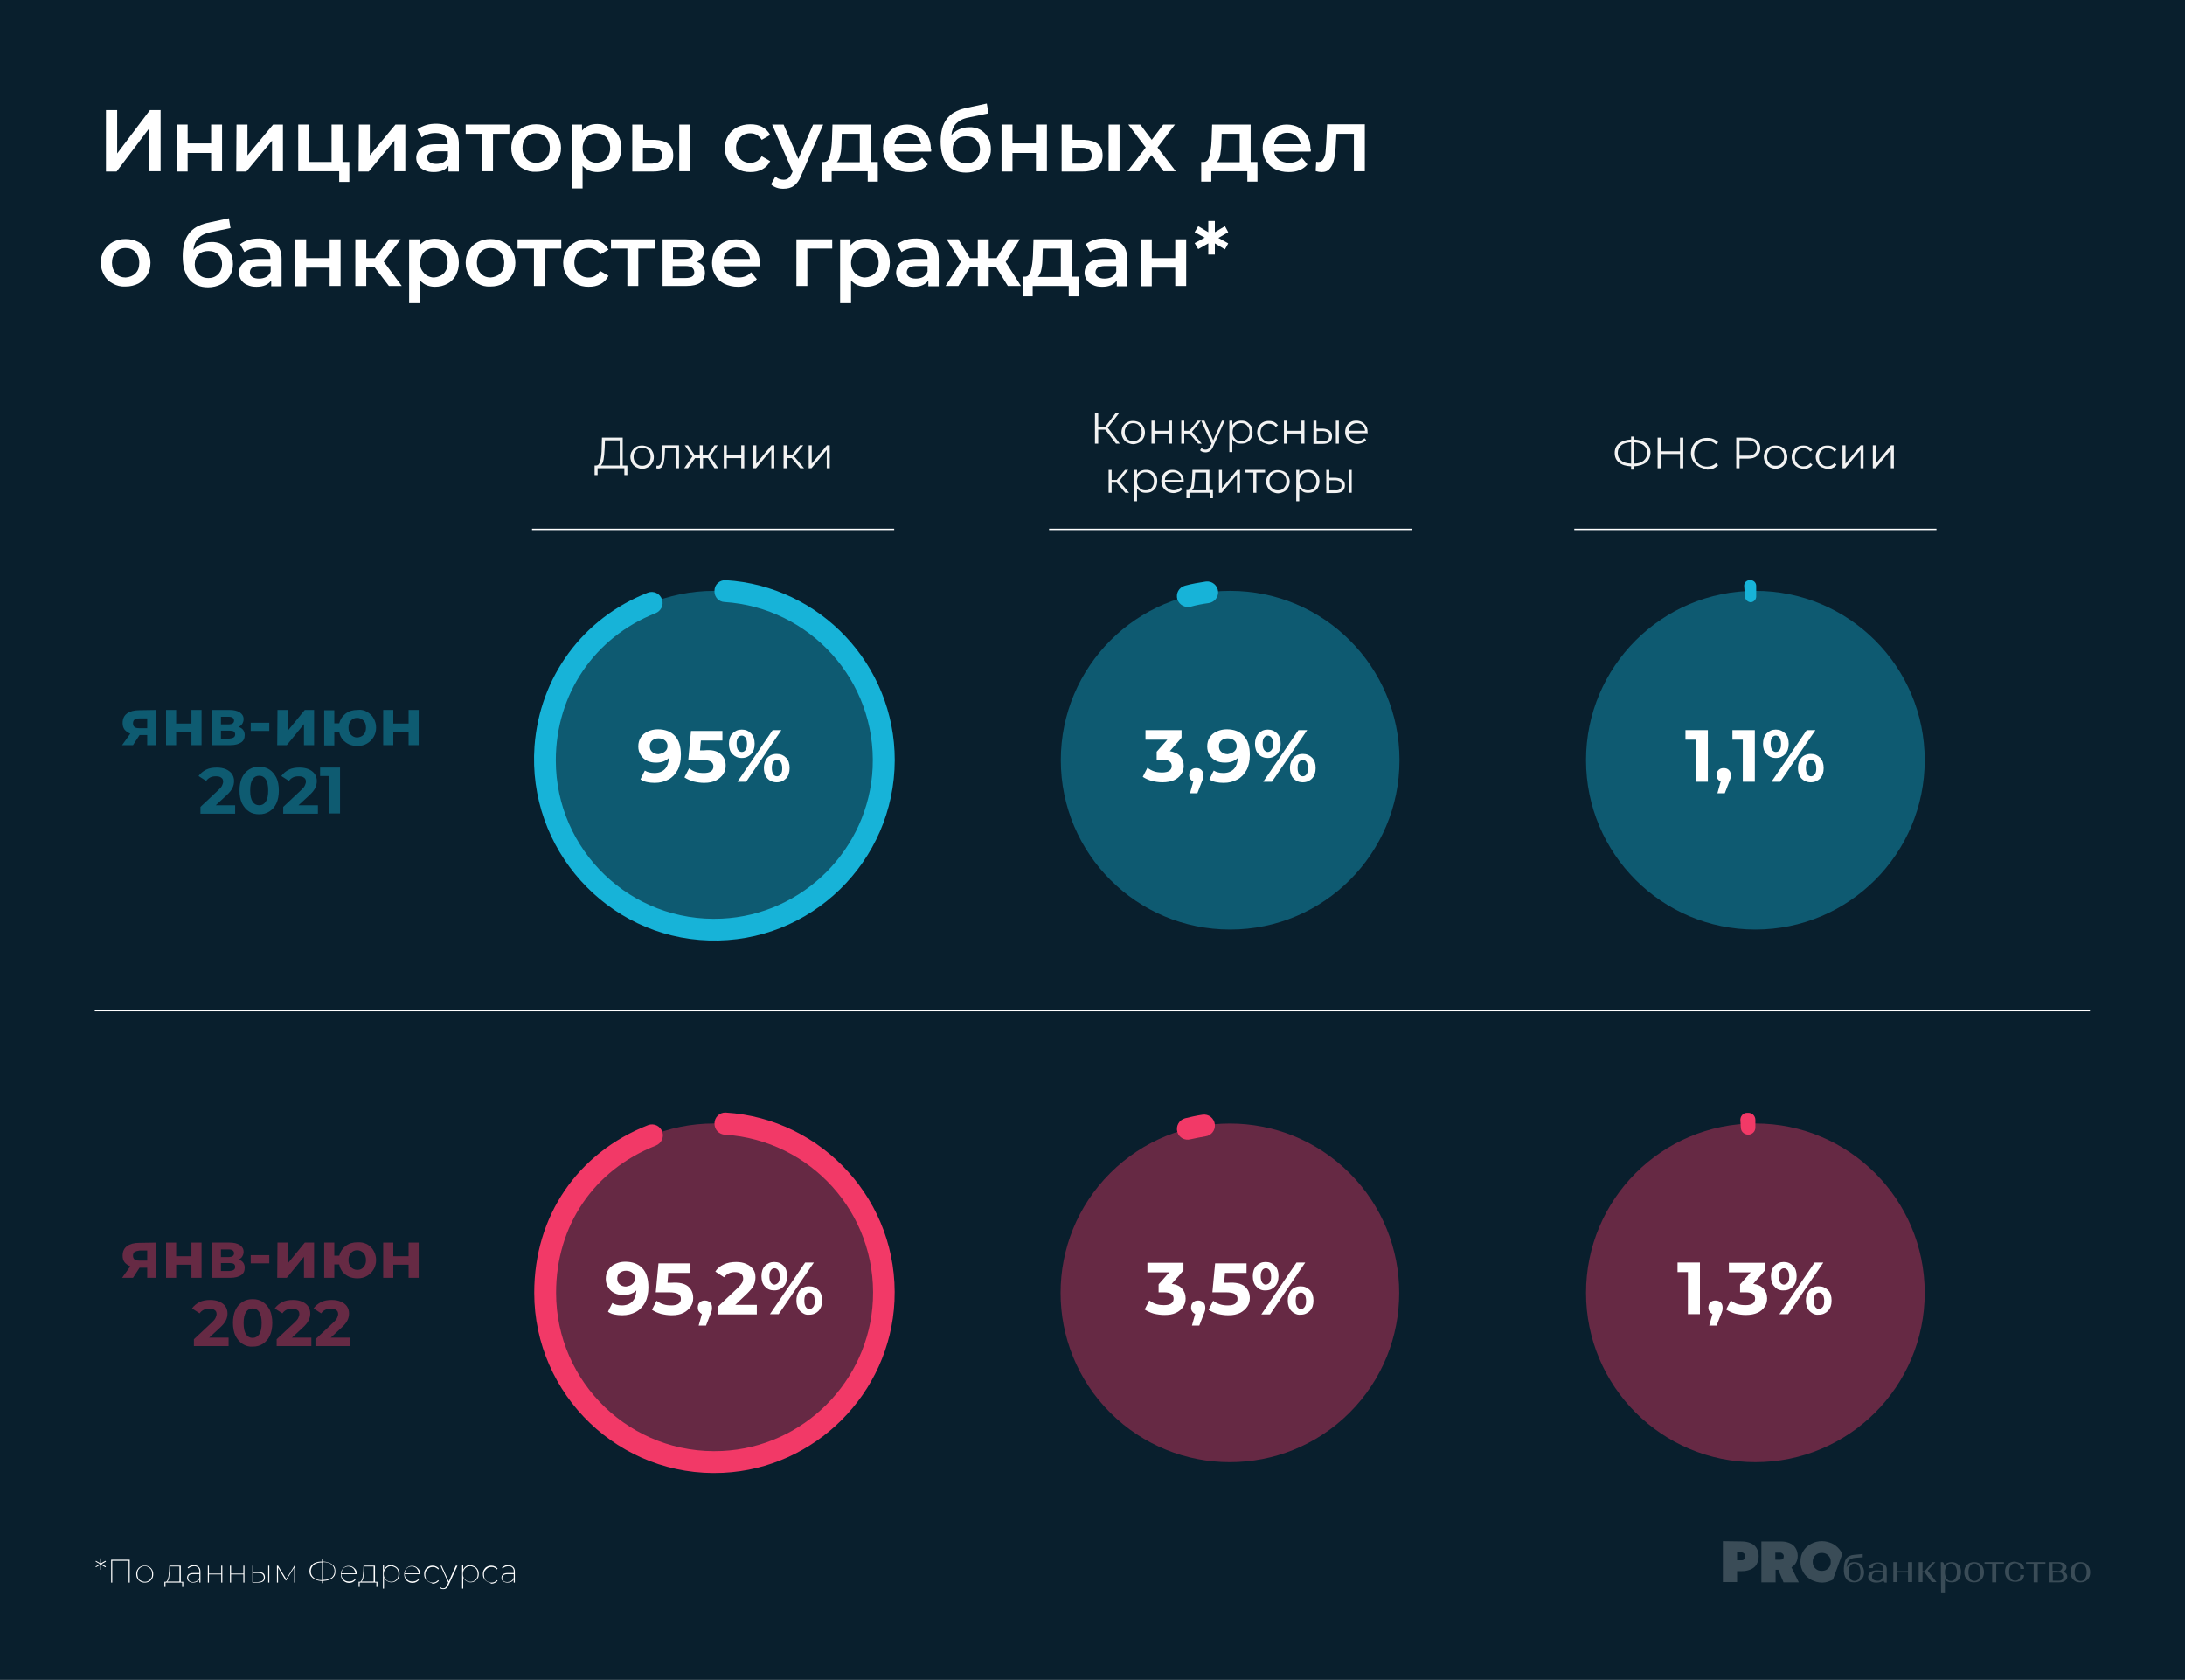
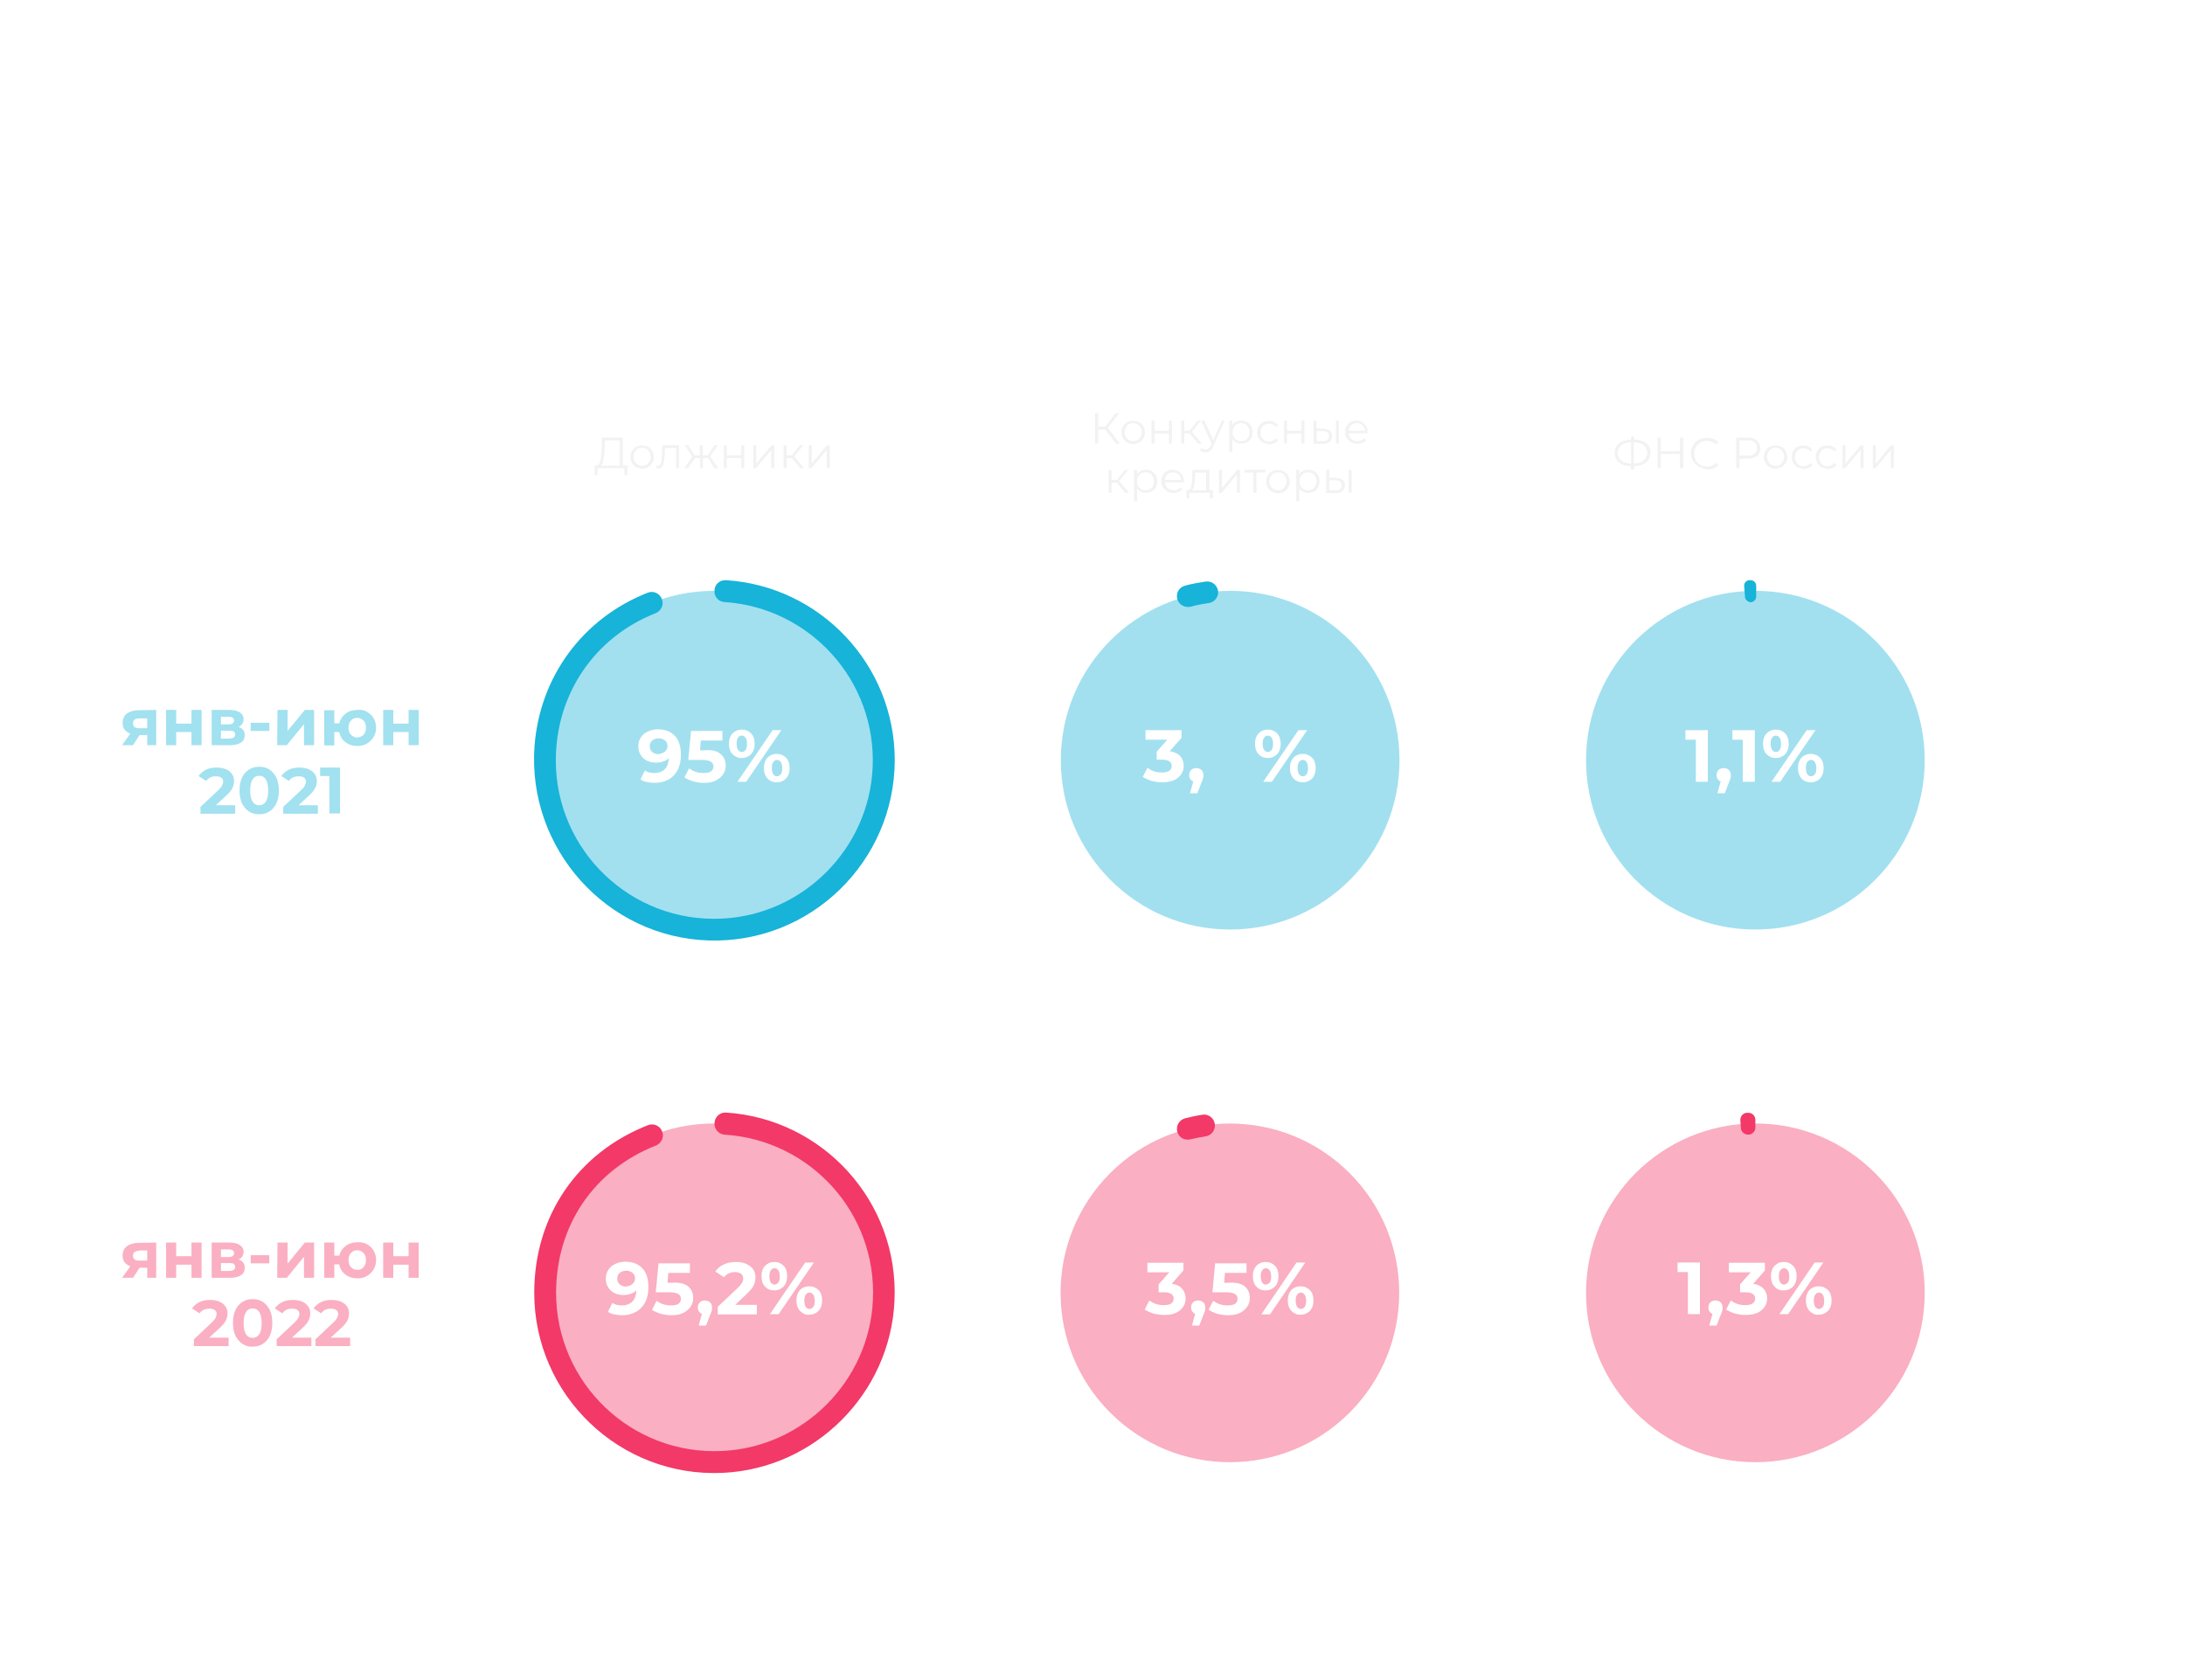
<svg xmlns="http://www.w3.org/2000/svg" version="1.1" id="Layer_1" x="0px" y="0px" viewBox="0 0 800 615" style="enable-background:new 0 0 800 615;" xml:space="preserve">
  <style type="text/css">
	.st0{fill:#091F2D;}
	.st1{enable-background:new    ;}
	.st2{fill:#FFFFFF;}
	.st3{opacity:0.2;}
	.st4{opacity:0.4;fill:#F23967;enable-background:new    ;}
	.st5{fill:#F23967;}
	.st6{opacity:0.4;fill:#17B3D8;enable-background:new    ;}
	.st7{fill:#17B3D8;}
	.st8{fill:#F2F2F2;}
	.st9{opacity:0.4;enable-background:new    ;}
	.st10{fill:none;stroke:#FFFFFF;stroke-width:0.5;stroke-miterlimit:10;}
</style>
-   <rect class="st0" width="800" height="615" />
  <g class="st1">
    <path class="st2" d="M38.8,40.3h4.1v15.9l12-15.9h3.9v22.4h-4.1V46.9l-12,15.9h-3.9V40.3z" />
    <path class="st2" d="M64.7,45.6h4v6.9h8.6v-6.9h4v17.1h-4V56h-8.6v6.8h-4V45.6z" />
    <path class="st2" d="M86.6,45.6h4v11.3l9.4-11.3h3.6v17.1h-4V51.5l-9.4,11.3h-3.7L86.6,45.6L86.6,45.6z" />
    <path class="st2" d="M127.9,59.3v7.3h-3.7v-3.9h-15V45.6h4v13.7h8.2V45.6h4v13.7H127.9z" />
    <path class="st2" d="M131.4,45.6h4v11.3l9.4-11.3h3.6v17.1h-4V51.5L135,62.8h-3.7L131.4,45.6L131.4,45.6z" />
    <path class="st2" d="M166,47.3c1.3,1.2,2,3,2,5.5v10h-3.8v-2.1c-0.5,0.7-1.2,1.3-2.1,1.7s-2,0.6-3.3,0.6s-2.4-0.2-3.4-0.7   c-1-0.4-1.7-1-2.2-1.8s-0.8-1.7-0.8-2.6c0-1.5,0.6-2.8,1.7-3.7c1.1-0.9,2.9-1.4,5.4-1.4h4.4v-0.3c0-1.2-0.4-2.1-1.1-2.8   c-0.7-0.6-1.8-1-3.2-1c-1,0-1.9,0.1-2.8,0.4c-0.9,0.3-1.7,0.7-2.4,1.2l-1.6-2.9c0.9-0.7,2-1.2,3.2-1.6c1.3-0.4,2.6-0.5,4-0.5   C162.8,45.4,164.7,46.1,166,47.3z M162.4,59.4c0.8-0.5,1.3-1.1,1.6-2v-2h-4.1c-2.3,0-3.5,0.8-3.5,2.3c0,0.7,0.3,1.3,0.9,1.7   c0.6,0.4,1.4,0.6,2.4,0.6C160.7,60,161.6,59.8,162.4,59.4z" />
  </g>
  <g class="st1">
    <path class="st2" d="M186.5,49h-6v13.7h-4V49h-6v-3.4h16V49z" />
  </g>
  <g class="st1">
    <path class="st2" d="M191.6,61.8c-1.4-0.7-2.5-1.8-3.2-3.1c-0.8-1.3-1.2-2.8-1.2-4.5s0.4-3.2,1.2-4.5s1.9-2.4,3.2-3.1   c1.4-0.7,2.9-1.1,4.7-1.1c1.7,0,3.3,0.4,4.7,1.1c1.4,0.7,2.5,1.8,3.2,3.1c0.8,1.3,1.2,2.8,1.2,4.5s-0.4,3.2-1.2,4.5   s-1.9,2.4-3.2,3.1c-1.4,0.7-3,1.1-4.7,1.1C194.6,63,193,62.6,191.6,61.8z M199.9,58.1c1-1,1.4-2.3,1.4-3.9s-0.5-2.9-1.4-3.9   s-2.2-1.5-3.6-1.5s-2.7,0.5-3.6,1.5s-1.4,2.3-1.4,3.9s0.5,2.9,1.4,3.9s2.2,1.5,3.6,1.5S199,59,199.9,58.1z" />
    <path class="st2" d="M223.3,46.5c1.3,0.7,2.3,1.8,3.1,3.1c0.7,1.3,1.1,2.8,1.1,4.6c0,1.7-0.4,3.3-1.1,4.6c-0.7,1.3-1.8,2.4-3.1,3.1   c-1.3,0.7-2.8,1.1-4.5,1.1c-2.3,0-4.1-0.8-5.5-2.3V69h-4V45.6h3.8v2.2c0.7-0.8,1.5-1.4,2.4-1.8s2-0.6,3.2-0.6   C220.5,45.4,222,45.8,223.3,46.5z M222,58.1c0.9-1,1.4-2.3,1.4-3.9s-0.5-2.9-1.4-3.9s-2.2-1.5-3.6-1.5c-1,0-1.8,0.2-2.6,0.7   c-0.8,0.4-1.4,1.1-1.8,1.9c-0.4,0.8-0.7,1.8-0.7,2.8c0,1.1,0.2,2,0.7,2.8s1.1,1.4,1.8,1.9c0.8,0.4,1.6,0.7,2.6,0.7   C219.8,59.5,221.1,59,222,58.1z" />
    <path class="st2" d="M244.8,52.7c1.2,1,1.7,2.4,1.7,4.2c0,1.9-0.6,3.3-1.9,4.4c-1.3,1-3.1,1.5-5.4,1.5h-7.7V45.6h4v5.6h4.3   C242,51.3,243.6,51.8,244.8,52.7z M241.5,59.1c0.6-0.5,0.9-1.3,0.9-2.2c0-1-0.3-1.7-0.9-2.1c-0.6-0.4-1.5-0.7-2.7-0.7h-3.4v5.8h3.4   C240,59.8,240.9,59.6,241.5,59.1z M248.7,45.6h4v17.1h-4V45.6z" />
  </g>
  <g class="st1">
    <path class="st2" d="M269.9,61.8c-1.4-0.7-2.5-1.8-3.3-3.1s-1.2-2.8-1.2-4.5s0.4-3.2,1.2-4.5c0.8-1.3,1.9-2.4,3.3-3.1   c1.4-0.7,3-1.1,4.8-1.1c1.7,0,3.2,0.3,4.4,1c1.3,0.7,2.2,1.7,2.9,2.9l-3.1,1.8c-0.5-0.8-1.1-1.4-1.8-1.8c-0.7-0.4-1.5-0.6-2.4-0.6   c-1.5,0-2.7,0.5-3.7,1.5s-1.5,2.3-1.5,3.9s0.5,2.9,1.5,3.9s2.2,1.5,3.7,1.5c0.9,0,1.7-0.2,2.4-0.6c0.7-0.4,1.3-1,1.8-1.8L282,59   c-0.7,1.3-1.6,2.3-2.9,3s-2.7,1-4.4,1C272.9,63,271.3,62.6,269.9,61.8z" />
  </g>
  <g class="st1">
    <path class="st2" d="M301.4,45.6l-8,18.5c-0.7,1.9-1.7,3.2-2.7,3.9c-1.1,0.8-2.4,1.1-3.9,1.1c-0.9,0-1.7-0.1-2.5-0.4   s-1.5-0.7-2-1.2l1.6-2.9c0.4,0.4,0.8,0.7,1.4,0.9c0.5,0.2,1.1,0.3,1.6,0.3c0.7,0,1.3-0.2,1.7-0.5c0.5-0.4,0.9-1,1.3-1.8l0.3-0.7   l-7.5-17.2h4.2l5.4,12.6l5.4-12.6C297.7,45.6,301.4,45.6,301.4,45.6z" />
  </g>
  <g class="st1">
    <path class="st2" d="M321.4,59.3v7.2h-3.7v-3.8h-13.2v3.8h-3.7v-7.2h0.8c1.1,0,1.8-0.7,2.2-2.1c0.4-1.4,0.7-3.3,0.8-5.7l0.2-5.9   h14.1v13.7H321.4z M307.7,56.6c-0.2,1.2-0.7,2.2-1.3,2.8h8.4V49h-6.6l-0.1,2.8C308.1,53.7,308,55.3,307.7,56.6z" />
    <path class="st2" d="M340.9,55.5h-13.4c0.2,1.3,0.8,2.3,1.8,3s2.2,1.1,3.7,1.1c1.9,0,3.4-0.6,4.6-1.9l2.1,2.5   c-0.8,0.9-1.7,1.6-2.9,2.1c-1.2,0.5-2.5,0.7-4,0.7c-1.9,0-3.5-0.4-5-1.1c-1.4-0.7-2.5-1.8-3.3-3.1s-1.2-2.8-1.2-4.5   s0.4-3.2,1.1-4.5c0.8-1.3,1.8-2.4,3.2-3.1c1.3-0.7,2.9-1.1,4.5-1.1c1.7,0,3.2,0.4,4.5,1.1c1.3,0.7,2.3,1.8,3.1,3.1   c0.7,1.3,1.1,2.9,1.1,4.6C341,54.6,341,55,340.9,55.5z M329.1,49.8c-0.9,0.8-1.4,1.8-1.6,3h9.7c-0.2-1.2-0.7-2.2-1.6-3   s-2-1.2-3.3-1.2C331.1,48.6,330,49,329.1,49.8z" />
    <path class="st2" d="M358.9,47.5c1.2,0.7,2.2,1.7,2.9,2.9c0.7,1.2,1,2.7,1,4.3s-0.4,3.1-1.2,4.4c-0.8,1.3-1.8,2.3-3.2,3   s-3,1.1-4.7,1.1c-3,0-5.3-1-6.9-2.9c-1.6-2-2.4-4.8-2.4-8.5c0-3.4,0.7-6.2,2.2-8.2s3.7-3.3,6.8-4l7.9-1.7l0.6,3.6l-7.2,1.5   c-2.1,0.4-3.6,1.2-4.6,2.2s-1.6,2.5-1.8,4.3c0.8-0.9,1.7-1.6,2.8-2.1s2.3-0.8,3.6-0.8C356.2,46.5,357.7,46.8,358.9,47.5z    M357.4,58.4c0.9-0.9,1.4-2.2,1.4-3.6c0-1.5-0.5-2.7-1.4-3.6c-0.9-0.9-2.1-1.3-3.6-1.3s-2.7,0.4-3.6,1.3c-0.9,0.9-1.4,2.1-1.4,3.6   s0.5,2.7,1.4,3.6c0.9,0.9,2.1,1.4,3.6,1.4C355.3,59.8,356.5,59.3,357.4,58.4z" />
    <path class="st2" d="M366.7,45.6h4v6.9h8.6v-6.9h4v17.1h-4V56h-8.6v6.8h-4V45.6z" />
    <path class="st2" d="M402,52.7c1.2,1,1.7,2.4,1.7,4.2c0,1.9-0.6,3.3-1.9,4.4c-1.3,1-3.1,1.5-5.4,1.5h-7.7V45.6h4v5.6h4.3   C399.2,51.3,400.8,51.8,402,52.7z M398.8,59.1c0.6-0.5,0.9-1.3,0.9-2.2c0-1-0.3-1.7-0.9-2.1s-1.5-0.7-2.7-0.7h-3.4v5.8h3.4   C397.2,59.8,398.1,59.6,398.8,59.1z M405.9,45.6h4v17.1h-4V45.6z" />
    <path class="st2" d="M426,62.7l-4.4-5.9l-4.4,5.9h-4.4l6.7-8.7l-6.4-8.4h4.4l4.2,5.6l4.2-5.6h4.3l-6.4,8.4l6.7,8.7H426z" />
    <path class="st2" d="M460.4,59.3v7.2h-3.7v-3.8h-13.2v3.8h-3.7v-7.2h0.8c1.1,0,1.8-0.7,2.2-2.1c0.4-1.4,0.7-3.3,0.8-5.7l0.2-5.9   h14.1v13.7H460.4z M446.8,56.6c-0.2,1.2-0.7,2.2-1.3,2.8h8.4V49h-6.6l-0.1,2.8C447.2,53.7,447,55.3,446.8,56.6z" />
  </g>
  <g class="st1">
    <path class="st2" d="M479.9,55.5h-13.4c0.2,1.3,0.8,2.3,1.8,3s2.2,1.1,3.7,1.1c1.9,0,3.4-0.6,4.6-1.9l2.1,2.5   c-0.8,0.9-1.7,1.6-2.9,2.1c-1.2,0.5-2.5,0.7-4,0.7c-1.9,0-3.5-0.4-5-1.1c-1.4-0.7-2.5-1.8-3.3-3.1s-1.2-2.8-1.2-4.5   s0.4-3.2,1.1-4.5c0.8-1.3,1.8-2.4,3.2-3.1c1.3-0.7,2.9-1.1,4.5-1.1c1.7,0,3.2,0.4,4.5,1.1c1.3,0.7,2.3,1.8,3.1,3.1   c0.7,1.3,1.1,2.9,1.1,4.6C480,54.6,480,55,479.9,55.5z M468.1,49.8c-0.9,0.8-1.4,1.8-1.6,3h9.7c-0.2-1.2-0.7-2.2-1.6-3   s-2-1.2-3.3-1.2C470.1,48.6,469,49,468.1,49.8z" />
  </g>
  <g class="st1">
    <path class="st2" d="M499.7,45.6v17.1h-4V49h-6.4l-0.2,3.4c-0.1,2.3-0.3,4.2-0.6,5.7c-0.3,1.5-0.8,2.7-1.6,3.6   c-0.7,0.9-1.7,1.3-3,1.3c-0.6,0-1.3-0.1-2.2-0.4l0.2-3.4c0.3,0.1,0.6,0.1,0.8,0.1c0.8,0,1.4-0.3,1.8-1s0.7-1.4,0.8-2.3   c0.1-0.9,0.2-2.2,0.3-3.9l0.3-6.6h13.8V45.6z" />
  </g>
  <g class="st1">
    <path class="st2" d="M41.3,103.8c-1.4-0.7-2.5-1.8-3.2-3.1s-1.2-2.8-1.2-4.5s0.4-3.2,1.2-4.5s1.9-2.4,3.2-3.1   c1.4-0.7,2.9-1.1,4.7-1.1c1.7,0,3.3,0.4,4.7,1.1s2.5,1.8,3.2,3.1c0.8,1.3,1.2,2.8,1.2,4.5s-0.4,3.2-1.2,4.5s-1.9,2.4-3.2,3.1   c-1.4,0.7-3,1.1-4.7,1.1C44.2,105,42.7,104.6,41.3,103.8z M49.6,100.1c1-1,1.4-2.3,1.4-3.9s-0.5-2.9-1.4-3.9s-2.2-1.5-3.6-1.5   c-1.5,0-2.7,0.5-3.6,1.5S41,94.6,41,96.2s0.5,2.9,1.4,3.9s2.2,1.5,3.6,1.5C47.4,101.5,48.7,101,49.6,100.1z" />
  </g>
  <g class="st1">
    <path class="st2" d="M81.4,89.5c1.2,0.7,2.2,1.7,2.9,2.9c0.7,1.2,1,2.7,1,4.3c0,1.6-0.4,3.1-1.2,4.4c-0.8,1.3-1.8,2.3-3.2,3   s-3,1.1-4.7,1.1c-3,0-5.3-1-6.9-2.9c-1.6-2-2.4-4.8-2.4-8.5c0-3.4,0.7-6.2,2.2-8.2s3.7-3.3,6.8-4l7.9-1.7l0.6,3.6L77.2,85   c-2.1,0.4-3.6,1.2-4.6,2.2s-1.6,2.5-1.8,4.3c0.8-0.9,1.7-1.6,2.8-2.1s2.3-0.8,3.6-0.8C78.7,88.5,80.1,88.8,81.4,89.5z M79.9,100.4   c0.9-0.9,1.4-2.2,1.4-3.6c0-1.5-0.5-2.7-1.4-3.6s-2.1-1.3-3.6-1.3s-2.7,0.4-3.6,1.3s-1.4,2.1-1.4,3.6s0.5,2.7,1.4,3.6   s2.1,1.4,3.6,1.4S79,101.3,79.9,100.4z" />
  </g>
  <g class="st1">
    <path class="st2" d="M101.1,89.3c1.3,1.2,2,3,2,5.5v10h-3.8v-2.1c-0.5,0.7-1.2,1.3-2.1,1.7c-0.9,0.4-2,0.6-3.3,0.6   s-2.4-0.2-3.4-0.7c-1-0.4-1.7-1-2.2-1.8s-0.8-1.7-0.8-2.6c0-1.5,0.6-2.8,1.7-3.7s2.9-1.4,5.4-1.4H99v-0.3c0-1.2-0.4-2.1-1.1-2.8   c-0.7-0.6-1.8-1-3.2-1c-1,0-1.9,0.1-2.8,0.4s-1.7,0.7-2.4,1.2l-1.6-2.9c0.9-0.7,2-1.2,3.2-1.6c1.3-0.4,2.6-0.5,4-0.5   C97.9,87.4,99.8,88.1,101.1,89.3z M97.5,101.4c0.8-0.5,1.3-1.1,1.6-2v-2H95c-2.3,0-3.5,0.8-3.5,2.3c0,0.7,0.3,1.3,0.9,1.7   c0.6,0.4,1.4,0.6,2.4,0.6S96.7,101.8,97.5,101.4z" />
    <path class="st2" d="M108.1,87.6h4v6.9h8.6v-6.9h4v17.1h-4V98h-8.6v6.8h-4V87.6z" />
    <path class="st2" d="M137.2,97.9h-3.1v6.8h-4V87.6h4v6.9h3.2l5.1-6.9h4.3l-6.2,8.2l6.6,8.9h-4.7L137.2,97.9z" />
    <path class="st2" d="M163.8,88.5c1.3,0.7,2.3,1.8,3.1,3.1c0.7,1.3,1.1,2.8,1.1,4.6c0,1.7-0.4,3.3-1.1,4.6c-0.7,1.3-1.8,2.4-3.1,3.1   s-2.8,1.1-4.5,1.1c-2.3,0-4.1-0.8-5.5-2.3v8.3h-4V87.6h3.8v2.2c0.7-0.8,1.5-1.4,2.4-1.8s2-0.6,3.2-0.6   C161,87.4,162.5,87.8,163.8,88.5z M162.5,100.1c0.9-1,1.4-2.3,1.4-3.9s-0.5-2.9-1.4-3.9s-2.2-1.5-3.6-1.5c-1,0-1.8,0.2-2.6,0.7   c-0.8,0.4-1.4,1.1-1.8,1.9c-0.4,0.8-0.7,1.8-0.7,2.8c0,1.1,0.2,2,0.7,2.8s1.1,1.4,1.8,1.9c0.8,0.4,1.6,0.7,2.6,0.7   C160.3,101.5,161.5,101,162.5,100.1z" />
  </g>
  <g class="st1">
    <path class="st2" d="M174.9,103.8c-1.4-0.7-2.5-1.8-3.2-3.1c-0.8-1.3-1.2-2.8-1.2-4.5s0.4-3.2,1.2-4.5s1.9-2.4,3.2-3.1   c1.4-0.7,2.9-1.1,4.7-1.1c1.7,0,3.3,0.4,4.7,1.1s2.5,1.8,3.2,3.1c0.8,1.3,1.2,2.8,1.2,4.5s-0.4,3.2-1.2,4.5s-1.9,2.4-3.2,3.1   c-1.4,0.7-3,1.1-4.7,1.1C177.8,105,176.3,104.6,174.9,103.8z M183.2,100.1c1-1,1.4-2.3,1.4-3.9s-0.5-2.9-1.4-3.9s-2.2-1.5-3.6-1.5   c-1.5,0-2.7,0.5-3.6,1.5s-1.4,2.3-1.4,3.9s0.5,2.9,1.4,3.9s2.2,1.5,3.6,1.5C181,101.5,182.3,101,183.2,100.1z" />
  </g>
  <g class="st1">
    <path class="st2" d="M205.5,91h-6v13.7h-4V91h-6v-3.4h16V91z" />
  </g>
  <g class="st1">
    <path class="st2" d="M210.7,103.8c-1.4-0.7-2.5-1.8-3.3-3.1c-0.8-1.3-1.2-2.8-1.2-4.5s0.4-3.2,1.2-4.5s1.9-2.4,3.3-3.1   c1.4-0.7,3-1.1,4.8-1.1c1.7,0,3.2,0.3,4.4,1c1.3,0.7,2.2,1.7,2.9,2.9l-3.1,1.8c-0.5-0.8-1.1-1.4-1.8-1.8s-1.5-0.6-2.4-0.6   c-1.5,0-2.7,0.5-3.7,1.5s-1.5,2.3-1.5,3.9s0.5,2.9,1.5,3.9s2.2,1.5,3.7,1.5c0.9,0,1.7-0.2,2.4-0.6s1.3-1,1.8-1.8l3.1,1.8   c-0.7,1.3-1.6,2.3-2.9,3c-1.3,0.7-2.7,1-4.4,1C213.7,105,212.1,104.6,210.7,103.8z" />
  </g>
  <g class="st1">
    <path class="st2" d="M239.7,91h-6v13.7h-4V91h-6v-3.4h16V91z" />
    <path class="st2" d="M258.1,99.9c0,1.5-0.6,2.7-1.7,3.6c-1.2,0.8-2.9,1.2-5.1,1.2h-8.7V87.6h8.4c2.1,0,3.7,0.4,4.9,1.2   c1.2,0.8,1.8,1.9,1.8,3.3c0,0.9-0.2,1.6-0.7,2.3c-0.5,0.6-1.1,1.1-1.9,1.5C257.1,96.5,258.1,97.8,258.1,99.9z M246.4,94.8h4.2   c2.1,0,3.1-0.7,3.1-2.1s-1-2.1-3.1-2.1h-4.2V94.8z M254.2,99.7c0-0.7-0.3-1.3-0.8-1.7c-0.5-0.4-1.3-0.6-2.4-0.6h-4.7v4.4h4.6   C253.1,101.8,254.2,101.1,254.2,99.7z" />
    <path class="st2" d="M278.3,97.5h-13.4c0.2,1.3,0.8,2.3,1.8,3s2.2,1.1,3.7,1.1c1.9,0,3.4-0.6,4.6-1.9l2.1,2.5   c-0.8,0.9-1.7,1.6-2.9,2.1c-1.2,0.5-2.5,0.7-4,0.7c-1.9,0-3.5-0.4-5-1.1c-1.4-0.7-2.5-1.8-3.3-3.1s-1.2-2.8-1.2-4.5   s0.4-3.2,1.1-4.5c0.8-1.3,1.8-2.4,3.2-3.1c1.3-0.7,2.9-1.1,4.5-1.1c1.7,0,3.2,0.4,4.5,1.1s2.3,1.8,3.1,3.1c0.7,1.3,1.1,2.9,1.1,4.6   C278.4,96.6,278.4,97,278.3,97.5z M266.5,91.8c-0.9,0.8-1.4,1.8-1.6,3h9.7c-0.2-1.2-0.7-2.2-1.6-3s-2-1.2-3.3-1.2   C268.5,90.6,267.4,91,266.5,91.8z" />
    <path class="st2" d="M304.7,91h-9.1v13.7h-4V87.6h13.1V91z" />
  </g>
  <g class="st1">
    <path class="st2" d="M321.6,88.5c1.3,0.7,2.3,1.8,3.1,3.1c0.7,1.3,1.1,2.8,1.1,4.6c0,1.7-0.4,3.3-1.1,4.6c-0.7,1.3-1.8,2.4-3.1,3.1   c-1.3,0.7-2.8,1.1-4.5,1.1c-2.3,0-4.1-0.8-5.5-2.3v8.3h-4V87.6h3.8v2.2c0.7-0.8,1.5-1.4,2.4-1.8s2-0.6,3.2-0.6   C318.8,87.4,320.3,87.8,321.6,88.5z M320.3,100.1c0.9-1,1.4-2.3,1.4-3.9s-0.5-2.9-1.4-3.9s-2.2-1.5-3.6-1.5c-1,0-1.8,0.2-2.6,0.7   c-0.8,0.4-1.4,1.1-1.8,1.9s-0.7,1.8-0.7,2.8c0,1.1,0.2,2,0.7,2.8c0.4,0.8,1.1,1.4,1.8,1.9c0.8,0.4,1.6,0.7,2.6,0.7   C318.1,101.5,319.3,101,320.3,100.1z" />
  </g>
  <g class="st1">
    <path class="st2" d="M341.7,89.3c1.3,1.2,2,3,2,5.5v10h-3.8v-2.1c-0.5,0.7-1.2,1.3-2.1,1.7s-2,0.6-3.3,0.6s-2.4-0.2-3.4-0.7   c-1-0.4-1.7-1-2.2-1.8s-0.8-1.7-0.8-2.6c0-1.5,0.6-2.8,1.7-3.7c1.1-0.9,2.9-1.4,5.4-1.4h4.4v-0.3c0-1.2-0.4-2.1-1.1-2.8   c-0.7-0.6-1.8-1-3.2-1c-1,0-1.9,0.1-2.8,0.4s-1.7,0.7-2.4,1.2l-1.6-2.9c0.9-0.7,2-1.2,3.2-1.6c1.3-0.4,2.6-0.5,4-0.5   C338.4,87.4,340.3,88.1,341.7,89.3z M338,101.4c0.8-0.5,1.3-1.1,1.6-2v-2h-4.1c-2.3,0-3.5,0.8-3.5,2.3c0,0.7,0.3,1.3,0.9,1.7   c0.6,0.4,1.4,0.6,2.4,0.6S337.2,101.8,338,101.4z" />
    <path class="st2" d="M364.8,97.9H362v6.8h-4v-6.8h-2.9l-4.2,6.8h-4.7l5.6-8.8l-5.2-8.3h4.3l4.2,6.9h2.9v-6.9h4v6.9h2.9l4.2-6.9h4.3   l-5.2,8.3l5.6,8.8H369L364.8,97.9z" />
    <path class="st2" d="M395,101.3v7.2h-3.7v-3.8h-13.2v3.8h-3.7v-7.2h0.8c1.1,0,1.8-0.7,2.2-2.1c0.4-1.4,0.7-3.3,0.8-5.7l0.2-5.9   h14.1v13.7H395z M381.3,98.6c-0.2,1.2-0.7,2.2-1.3,2.8h8.4V91h-6.6l-0.1,2.8C381.7,95.7,381.6,97.3,381.3,98.6z" />
    <path class="st2" d="M410.7,89.3c1.3,1.2,2,3,2,5.5v10h-3.8v-2.1c-0.5,0.7-1.2,1.3-2.1,1.7c-0.9,0.4-2,0.6-3.3,0.6   s-2.4-0.2-3.4-0.7c-1-0.4-1.7-1-2.2-1.8s-0.8-1.7-0.8-2.6c0-1.5,0.6-2.8,1.7-3.7c1.1-0.9,2.9-1.4,5.4-1.4h4.4v-0.3   c0-1.2-0.4-2.1-1.1-2.8c-0.7-0.6-1.8-1-3.2-1c-1,0-1.9,0.1-2.8,0.4s-1.7,0.7-2.4,1.2l-1.6-2.9c0.9-0.7,2-1.2,3.2-1.6   c1.3-0.4,2.6-0.5,4-0.5C407.5,87.4,409.4,88.1,410.7,89.3z M407.1,101.4c0.8-0.5,1.3-1.1,1.6-2v-2h-4.1c-2.3,0-3.5,0.8-3.5,2.3   c0,0.7,0.3,1.3,0.9,1.7s1.4,0.6,2.4,0.6S406.3,101.8,407.1,101.4z" />
    <path class="st2" d="M417.7,87.6h4v6.9h8.6v-6.9h4v17.1h-4V98h-8.6v6.8h-4V87.6z" />
    <path class="st2" d="M446.1,87.1l3.6,2l-1.2,2.2l-3.7-2.2v4.1h-2.4v-4.1l-3.7,2.1l-1.3-2.2l3.7-2l-3.7-2l1.3-2.2l3.7,2.2v-4.1h2.4   V85l3.7-2.2l1.2,2.2L446.1,87.1z" />
  </g>
  <g class="st1">
    <path class="st2" d="M37.2,572.6l1.6,0.9l-0.2,0.3l-1.6-0.9v1.8h-0.3v-1.8l-1.6,0.9l-0.1-0.3l1.6-0.9l-1.6-0.9l0.1-0.3l1.6,0.9   v-1.8H37v1.8l1.6-0.9l0.2,0.3L37.2,572.6z" />
-     <path class="st2" d="M47.5,571v8.4h-0.4v-8h-6v8h-0.4V571H47.5z" />
    <path class="st2" d="M51.4,579c-0.5-0.3-0.8-0.6-1.1-1.1s-0.4-1-0.4-1.6s0.1-1.2,0.4-1.6c0.3-0.5,0.6-0.9,1.1-1.1   c0.5-0.3,1-0.4,1.6-0.4s1.1,0.1,1.6,0.4c0.5,0.3,0.8,0.6,1.1,1.1s0.4,1,0.4,1.6s-0.1,1.2-0.4,1.6c-0.3,0.5-0.6,0.9-1.1,1.1   c-0.5,0.3-1,0.4-1.6,0.4S51.9,579.3,51.4,579z M54.4,578.7c0.4-0.2,0.7-0.6,1-1s0.3-0.9,0.3-1.5s-0.1-1-0.3-1.4s-0.6-0.7-1-1   s-0.9-0.4-1.4-0.4s-1,0.1-1.4,0.4c-0.4,0.2-0.7,0.6-1,1c-0.2,0.4-0.3,0.9-0.3,1.4s0.1,1,0.3,1.5c0.2,0.4,0.5,0.8,1,1   c0.4,0.2,0.9,0.4,1.4,0.4S54,579,54.4,578.7z" />
    <path class="st2" d="M67.1,579.1v1.9h-0.4v-1.6h-6.1v1.6h-0.4v-1.9h0.4c0.3,0,0.5-0.2,0.7-0.6c0.2-0.4,0.3-0.8,0.4-1.3   c0.1-0.5,0.1-1.2,0.2-2l0.1-2h4.2v5.9L67.1,579.1L67.1,579.1z M61.9,577.7c-0.1,0.7-0.4,1.1-0.7,1.3h4.5v-5.5h-3.4l-0.1,1.7   C62.1,576.2,62,577.1,61.9,577.7z" />
    <path class="st2" d="M72.8,573.7c0.4,0.4,0.6,0.9,0.6,1.7v4H73v-1.2c-0.2,0.4-0.5,0.7-0.9,0.9s-0.9,0.3-1.4,0.3   c-0.7,0-1.2-0.2-1.6-0.5s-0.6-0.7-0.6-1.3c0-0.5,0.2-0.9,0.5-1.2c0.4-0.3,0.9-0.5,1.7-0.5H73v-0.6c0-0.6-0.2-1.1-0.5-1.4   c-0.3-0.3-0.8-0.5-1.4-0.5c-0.4,0-0.9,0.1-1.2,0.2c-0.4,0.2-0.7,0.4-1,0.6l-0.2-0.3c0.3-0.3,0.7-0.5,1.1-0.7s0.9-0.2,1.4-0.2   C71.9,573.1,72.4,573.3,72.8,573.7z M73,577.6v-1.3h-2.3c-0.6,0-1.1,0.1-1.4,0.4c-0.3,0.2-0.4,0.6-0.4,1s0.2,0.8,0.5,1.1   s0.8,0.4,1.4,0.4C71.9,579.1,72.6,578.6,73,577.6z" />
-     <path class="st2" d="M76.1,573.2h0.4v2.9H81v-2.9h0.4v6.2H81v-3h-4.5v3h-0.4V573.2z" />
    <path class="st2" d="M84.2,573.2h0.4v2.9h4.5v-2.9h0.4v6.2h-0.4v-3h-4.5v3h-0.4V573.2z" />
    <path class="st2" d="M96.4,576c0.4,0.3,0.6,0.8,0.6,1.4c0,0.7-0.2,1.2-0.6,1.5s-1,0.5-1.8,0.5h-2.2v-6.2h0.4v2.3h1.9   C95.4,575.5,96,575.7,96.4,576z M96.1,578.7c0.4-0.3,0.5-0.7,0.5-1.2s-0.2-0.9-0.5-1.2s-0.9-0.4-1.6-0.4h-1.8v3.3h1.8   C95.2,579.1,95.7,579,96.1,578.7z M98.2,573.2h0.4v6.2h-0.4V573.2z" />
    <path class="st2" d="M108.1,573.2v6.2h-0.4v-5.5l-2.9,4.7h-0.2l-2.8-4.7v5.5h-0.4v-6.2h0.4l3,4.9l3-4.9H108.1z" />
    <path class="st2" d="M122.3,577.1c-0.4,0.5-0.9,1-1.6,1.2c-0.7,0.3-1.5,0.4-2.4,0.5v0.8h-0.4v-0.8c-0.9,0-1.7-0.2-2.4-0.5   c-0.7-0.3-1.2-0.7-1.6-1.2s-0.6-1.2-0.6-1.9s0.2-1.4,0.6-1.9s0.9-1,1.6-1.2c0.7-0.3,1.5-0.4,2.4-0.4v-0.8h0.4v0.8   c0.9,0,1.7,0.2,2.4,0.5c0.7,0.3,1.2,0.7,1.6,1.2s0.5,1.2,0.5,1.9C122.8,575.9,122.7,576.6,122.3,577.1z M114.9,577.6   c0.7,0.6,1.7,0.9,3,0.9V572c-1.3,0-2.3,0.3-3,0.9c-0.7,0.6-1.1,1.4-1.1,2.4S114.2,577,114.9,577.6z M121.4,577.6   c0.7-0.6,1.1-1.4,1.1-2.4s-0.4-1.8-1.1-2.4c-0.7-0.6-1.7-0.9-3-0.9v6.5C119.6,578.4,120.6,578.1,121.4,577.6z" />
  </g>
  <g class="st1">
    <path class="st2" d="M130.5,576.3H125c0,0.5,0.1,1,0.4,1.4c0.2,0.4,0.6,0.7,1,1c0.4,0.2,0.9,0.3,1.4,0.3c0.4,0,0.8-0.1,1.2-0.2   c0.4-0.2,0.7-0.4,0.9-0.7l0.3,0.3c-0.3,0.3-0.6,0.6-1,0.8s-0.8,0.3-1.3,0.3c-0.6,0-1.1-0.1-1.6-0.4c-0.5-0.3-0.9-0.6-1.1-1.1   c-0.3-0.5-0.4-1-0.4-1.6s0.1-1.2,0.4-1.6c0.3-0.5,0.6-0.9,1-1.1c0.4-0.3,0.9-0.4,1.5-0.4c0.5,0,1,0.1,1.5,0.4   c0.4,0.3,0.8,0.6,1.1,1.1s0.4,1,0.4,1.6v-0.1H130.5z M126.3,573.8c-0.4,0.2-0.7,0.5-0.9,0.9c-0.2,0.4-0.3,0.8-0.4,1.3h5.1   c0-0.5-0.2-0.9-0.4-1.3c-0.2-0.4-0.5-0.7-0.9-0.9s-0.8-0.3-1.3-0.3S126.7,573.6,126.3,573.8z" />
  </g>
  <g class="st1">
    <path class="st2" d="M138.2,579.1v1.9h-0.4v-1.6h-6.1v1.6h-0.4v-1.9h0.4c0.3,0,0.5-0.2,0.7-0.6c0.2-0.4,0.3-0.8,0.4-1.3   c0.1-0.5,0.1-1.2,0.2-2l0.1-2h4.2v5.9L138.2,579.1L138.2,579.1z M133,577.7c-0.1,0.7-0.4,1.1-0.7,1.3h4.5v-5.5h-3.4l-0.1,1.7   C133.2,576.2,133.1,577.1,133,577.7z" />
    <path class="st2" d="M144.8,573.5c0.5,0.3,0.8,0.6,1.1,1.1s0.4,1,0.4,1.6s-0.1,1.2-0.4,1.6c-0.3,0.5-0.6,0.8-1.1,1.1   s-1,0.4-1.5,0.4c-0.6,0-1.1-0.2-1.6-0.5s-0.8-0.7-1.1-1.2v4h-0.4V573h0.4v1.7c0.2-0.5,0.6-1,1.1-1.3s1-0.5,1.6-0.5   C143.8,573.1,144.4,573.3,144.8,573.5z M144.6,578.7c0.4-0.2,0.7-0.6,1-1c0.2-0.4,0.3-0.9,0.3-1.4s-0.1-1-0.3-1.5   c-0.2-0.4-0.6-0.8-1-1s-0.9-0.4-1.4-0.4s-1,0.1-1.4,0.4s-0.7,0.6-1,1c-0.2,0.4-0.3,0.9-0.3,1.5c0,0.5,0.1,1,0.3,1.4s0.6,0.7,1,1   c0.4,0.2,0.9,0.4,1.4,0.4C143.8,579.1,144.2,579,144.6,578.7z" />
    <path class="st2" d="M153.7,576.3h-5.5c0,0.5,0.1,1,0.4,1.4c0.2,0.4,0.6,0.7,1,1c0.4,0.2,0.9,0.3,1.4,0.3c0.4,0,0.8-0.1,1.2-0.2   c0.4-0.2,0.7-0.4,0.9-0.7l0.3,0.3c-0.3,0.3-0.6,0.6-1,0.8s-0.8,0.3-1.3,0.3c-0.6,0-1.1-0.1-1.6-0.4c-0.5-0.3-0.9-0.6-1.1-1.1   c-0.3-0.5-0.4-1-0.4-1.6s0.1-1.2,0.4-1.6c0.3-0.5,0.6-0.9,1-1.1c0.4-0.3,0.9-0.4,1.5-0.4c0.5,0,1,0.1,1.5,0.4   c0.4,0.3,0.8,0.6,1.1,1.1s0.4,1,0.4,1.6v-0.1H153.7z M149.5,573.8c-0.4,0.2-0.7,0.5-0.9,0.9s-0.3,0.8-0.4,1.3h5.1   c0-0.5-0.2-0.9-0.4-1.3c-0.2-0.4-0.5-0.7-0.9-0.9s-0.8-0.3-1.3-0.3S149.9,573.6,149.5,573.8z" />
  </g>
  <g class="st1">
    <path class="st2" d="M156.8,579c-0.5-0.3-0.8-0.6-1.1-1.1s-0.4-1-0.4-1.6s0.1-1.2,0.4-1.6c0.3-0.5,0.6-0.9,1.1-1.1   c0.5-0.3,1-0.4,1.6-0.4c0.5,0,0.9,0.1,1.3,0.3c0.4,0.2,0.7,0.4,1,0.8l-0.3,0.3c-0.2-0.3-0.5-0.5-0.9-0.7c-0.3-0.2-0.7-0.2-1.1-0.2   c-0.5,0-1,0.1-1.4,0.4s-0.7,0.6-1,1c-0.2,0.4-0.3,0.9-0.3,1.4s0.1,1,0.3,1.5c0.2,0.4,0.6,0.8,1,1s0.9,0.4,1.4,0.4   c0.4,0,0.8-0.1,1.1-0.2c0.3-0.2,0.6-0.4,0.9-0.7l0.3,0.2c-0.3,0.4-0.6,0.6-1,0.8s-0.8,0.3-1.3,0.3   C157.8,579.4,157.2,579.3,156.8,579z" />
  </g>
  <g class="st1">
    <path class="st2" d="M167.5,573.2l-3.3,7.2c-0.2,0.5-0.5,0.9-0.8,1.1s-0.6,0.3-1,0.3c-0.3,0-0.5,0-0.8-0.1   c-0.2-0.1-0.4-0.2-0.6-0.4l0.2-0.3c0.2,0.2,0.3,0.3,0.5,0.4c0.2,0.1,0.4,0.1,0.6,0.1c0.3,0,0.6-0.1,0.8-0.3s0.4-0.5,0.6-0.9   l0.4-0.9l-2.8-6.2h0.4l2.6,5.8l2.6-5.8L167.5,573.2L167.5,573.2z" />
    <path class="st2" d="M173.8,573.5c0.5,0.3,0.8,0.6,1.1,1.1s0.4,1,0.4,1.6s-0.1,1.2-0.4,1.6c-0.3,0.5-0.6,0.8-1.1,1.1   s-1,0.4-1.5,0.4c-0.6,0-1.1-0.2-1.6-0.5s-0.8-0.7-1.1-1.2v4h-0.4V573h0.4v1.7c0.2-0.5,0.6-1,1.1-1.3s1-0.5,1.6-0.5   C172.8,573.1,173.3,573.3,173.8,573.5z M173.6,578.7c0.4-0.2,0.7-0.6,1-1c0.2-0.4,0.3-0.9,0.3-1.4s-0.1-1-0.3-1.5   c-0.2-0.4-0.6-0.8-1-1s-0.9-0.4-1.4-0.4s-1,0.1-1.4,0.4c-0.4,0.2-0.7,0.6-1,1c-0.2,0.4-0.3,0.9-0.3,1.5c0,0.5,0.1,1,0.3,1.4   s0.6,0.7,1,1c0.4,0.2,0.9,0.4,1.4,0.4S173.2,579,173.6,578.7z" />
    <path class="st2" d="M178.3,579c-0.5-0.3-0.8-0.6-1.1-1.1s-0.4-1-0.4-1.6s0.1-1.2,0.4-1.6c0.3-0.5,0.6-0.9,1.1-1.1   c0.5-0.3,1-0.4,1.6-0.4c0.5,0,0.9,0.1,1.3,0.3s0.7,0.4,1,0.8l-0.3,0.3c-0.2-0.3-0.5-0.5-0.9-0.7s-0.7-0.2-1.1-0.2   c-0.5,0-1,0.1-1.4,0.4s-0.7,0.6-1,1s-0.3,0.9-0.3,1.4s0.1,1,0.3,1.5s0.6,0.8,1,1s0.9,0.4,1.4,0.4c0.4,0,0.8-0.1,1.1-0.2   c0.3-0.2,0.6-0.4,0.9-0.7l0.3,0.2c-0.3,0.4-0.6,0.6-1,0.8s-0.8,0.3-1.3,0.3C179.3,579.4,178.8,579.3,178.3,579z" />
    <path class="st2" d="M187.9,573.7c0.4,0.4,0.6,0.9,0.6,1.7v4h-0.4v-1.2c-0.2,0.4-0.5,0.7-0.9,0.9s-0.9,0.3-1.4,0.3   c-0.7,0-1.2-0.2-1.6-0.5c-0.4-0.3-0.6-0.7-0.6-1.3c0-0.5,0.2-0.9,0.5-1.2c0.4-0.3,0.9-0.5,1.7-0.5h2.3v-0.6c0-0.6-0.2-1.1-0.5-1.4   c-0.3-0.3-0.8-0.5-1.4-0.5c-0.4,0-0.9,0.1-1.2,0.2c-0.4,0.2-0.7,0.4-1,0.6l-0.2-0.3c0.3-0.3,0.7-0.5,1.1-0.7s0.9-0.2,1.4-0.2   C187,573.1,187.5,573.3,187.9,573.7z M188.1,577.6v-1.3h-2.3c-0.6,0-1.1,0.1-1.4,0.4c-0.3,0.2-0.5,0.6-0.5,1s0.2,0.8,0.5,1.1   s0.8,0.4,1.4,0.4C187,579.1,187.7,578.6,188.1,577.6z" />
  </g>
  <g class="st3">
    <path class="st2" d="M637.6,564.3c1.2,0,2.3,0.2,3.3,0.6c1,0.4,1.7,1,2.2,1.8s0.8,1.8,0.8,3s-0.3,2.2-0.8,3.1   c-0.5,0.8-1.2,1.4-2.2,1.8s-2,0.6-3.1,0.6H636v4h-5.2v-15L637.6,564.3L637.6,564.3z M638.6,570.8c0.2-0.3,0.4-0.6,0.4-1.1   c0-0.2-0.1-0.5-0.2-0.7c-0.1-0.2-0.3-0.4-0.5-0.5s-0.4-0.2-0.7-0.2H636v2.9h1.7C638.1,571.2,638.4,571.1,638.6,570.8L638.6,570.8z" />
    <path class="st2" d="M651.9,564.3c1.3,0,2.4,0.2,3.3,0.6c1,0.4,1.7,1,2.2,1.8s0.8,1.8,0.8,2.9c0,0.9-0.2,1.7-0.6,2.5   c-0.4,0.7-1,1.3-1.7,1.7l2.7,5.5H653l-1.9-4.6h-1v4.6h-5.2v-15H651.9L651.9,564.3z M652.8,570.7c0.2-0.2,0.3-0.6,0.3-1   c0-0.3-0.1-0.6-0.4-0.9c-0.2-0.2-0.5-0.4-0.9-0.4H650v2.6h1.8C652.3,571,652.6,570.9,652.8,570.7L652.8,570.7z" />
    <g>
      <path class="st2" d="M682,568.9v1.2l-2.7,0.2c-2.2,0.2-3.1,1.3-3.2,3.6c0.2-0.6,0.5-1.1,1-1.5s1.2-0.5,1.9-0.5c1,0,1.9,0.3,2.5,1    s1,1.6,1,2.7s-0.3,2-1,2.7s-1.6,1-2.7,1c-2.5,0-3.9-1.8-3.7-5.2c0.1-1.4,0.3-2.7,0.8-3.4c0.7-1,1.8-1.4,3-1.5L682,568.9L682,568.9    z M677.4,577.9c0.4,0.6,0.9,0.9,1.6,0.9s1.2-0.3,1.6-0.9s0.6-1.3,0.6-2.3s-0.2-1.7-0.6-2.3s-0.9-0.9-1.6-0.9s-1.2,0.3-1.6,0.9    s-0.6,1.3-0.6,2.3S677,577.3,677.4,577.9z" />
      <path class="st2" d="M684.9,575.5c0.6-0.4,1.4-0.6,2.4-0.6c0.7,0,1.4,0.1,2.1,0.3v-0.9c0-0.6-0.2-1.1-0.5-1.4s-0.8-0.5-1.4-0.5    c-0.5,0-1,0.2-1.3,0.5s-0.5,0.7-0.5,1.2h-1.4c0-0.7,0.3-1.2,0.9-1.5s1.4-0.6,2.3-0.6s1.8,0.2,2.4,0.7s0.9,1,0.9,1.8v4.9h-0.6    c-0.2,0-0.3-0.1-0.4-0.3l-0.2-0.5c-0.6,0.5-1.5,0.8-2.6,0.8c-0.9,0-1.7-0.2-2.2-0.6c-0.5-0.4-0.8-0.9-0.8-1.5    C684,576.5,684.3,576,684.9,575.5L684.9,575.5z M688.8,578.2c0.4-0.3,0.5-0.8,0.5-1.4v-1c-0.4-0.3-1-0.4-1.7-0.4    c-0.6,0-1.2,0.2-1.6,0.5s-0.6,0.7-0.6,1.3c0,0.5,0.2,0.9,0.5,1.1s0.8,0.4,1.4,0.4C688,578.8,688.5,578.6,688.8,578.2L688.8,578.2z    " />
      <path class="st2" d="M693.2,579.2v-7.3h1.4v3.3h4v-3.3h1.5v7.3h-1.5v-3.5h-4v3.5H693.2z" />
      <path class="st2" d="M702.5,571.9h1.4v3.3h0.8l2.8-3.3h1.1l-2.8,3.1l3.2,4.2h-1.7l-2.6-3.5h-0.8v3.5h-1.4V571.9L702.5,571.9z" />
      <path class="st2" d="M710.6,571.9h0.6c0.3,0,0.3,0.2,0.4,0.3c0.1,0.3,0.3,0.9,0.3,0.9c0.6-0.8,1.5-1.2,2.7-1.2c1,0,1.8,0.3,2.5,1    s0.9,1.6,0.9,2.7s-0.3,2-0.9,2.7s-1.4,1-2.5,1s-1.9-0.3-2.5-1v4.7h-1.4L710.6,571.9L710.6,571.9z M712.7,577.9    c0.4,0.6,0.9,0.9,1.6,0.9s1.2-0.3,1.6-0.9s0.6-1.3,0.6-2.3s-0.2-1.7-0.6-2.3s-0.9-0.9-1.6-0.9s-1.2,0.3-1.6,0.9s-0.6,1.3-0.6,2.3    S712.3,577.3,712.7,577.9z" />
      <path class="st2" d="M720.2,572.9c0.7-0.7,1.5-1,2.6-1s2,0.3,2.6,1c0.7,0.7,1,1.6,1,2.7s-0.3,2-1,2.7s-1.5,1-2.6,1s-2-0.3-2.6-1    c-0.7-0.7-1-1.6-1-2.7S719.5,573.6,720.2,572.9z M721.3,577.9c0.4,0.6,0.9,0.9,1.6,0.9s1.2-0.3,1.6-0.9s0.6-1.4,0.6-2.3    s-0.2-1.7-0.6-2.3s-0.9-0.9-1.6-0.9s-1.2,0.3-1.6,0.9c-0.4,0.6-0.6,1.3-0.6,2.3S720.9,577.3,721.3,577.9z" />
      <path class="st2" d="M730.9,572.5v6.8h-1.5v-6.8h-2.8v-0.6h7.1v0.6H730.9z" />
      <path class="st2" d="M740.2,572.6c0.6,0.5,0.9,1.1,0.9,1.8h-1.4c0-0.6-0.2-1.1-0.5-1.5s-0.8-0.6-1.4-0.6c-0.7,0-1.2,0.3-1.6,0.9    c-0.4,0.6-0.6,1.3-0.6,2.3s0.2,1.7,0.6,2.3s0.9,0.9,1.6,0.9c0.6,0,1-0.2,1.4-0.6s0.5-0.9,0.5-1.5h1.4c0,0.7-0.3,1.3-0.9,1.8    s-1.4,0.7-2.4,0.7c-1.1,0-2-0.3-2.7-1s-1-1.6-1-2.7s0.3-2,1-2.7s1.6-1,2.7-1C738.7,571.9,739.5,572.1,740.2,572.6L740.2,572.6z" />
      <path class="st2" d="M746.1,572.5v6.8h-1.5v-6.8h-2.8v-0.6h7.1v0.6H746.1z" />
      <path class="st2" d="M750.1,571.9h3.6c0.8,0,1.5,0.2,2.1,0.5c0.5,0.3,0.8,0.8,0.8,1.4c0,0.7-0.4,1.2-1.2,1.6    c0.5,0.2,0.8,0.4,1.1,0.7s0.4,0.7,0.4,1.1c0,0.6-0.3,1.1-0.8,1.5s-1.2,0.6-2.1,0.6h-3.9L750.1,571.9L750.1,571.9z M753.4,575.2    c0.5,0,0.9-0.1,1.2-0.4s0.5-0.6,0.5-1s-0.2-0.7-0.4-1s-0.7-0.4-1.2-0.4h-2v2.7h1.9V575.2z M753.8,578.7c0.5,0,0.9-0.1,1.2-0.4    c0.3-0.3,0.4-0.6,0.4-1.1s-0.2-0.8-0.4-1.1s-0.7-0.4-1.2-0.4h-2.2v3H753.8L753.8,578.7z" />
      <path class="st2" d="M759.1,572.9c0.7-0.7,1.5-1,2.6-1s2,0.3,2.6,1s1,1.6,1,2.7s-0.3,2-1,2.7s-1.5,1-2.6,1s-2-0.3-2.6-1    c-0.7-0.7-1-1.6-1-2.7S758.4,573.6,759.1,572.9z M760.2,577.9c0.4,0.6,0.9,0.9,1.6,0.9s1.2-0.3,1.6-0.9c0.4-0.6,0.6-1.4,0.6-2.3    s-0.2-1.7-0.6-2.3c-0.4-0.6-0.9-0.9-1.6-0.9s-1.2,0.3-1.6,0.9s-0.6,1.3-0.6,2.3S759.8,577.3,760.2,577.9z" />
    </g>
    <path class="st2" d="M671.1,578.3l3.4-9.3c-0.2-0.4-0.3-0.7-0.5-1.1c-0.7-1.1-1.7-2-2.9-2.7c-1.2-0.6-2.6-1-4-1s-2.8,0.3-4,1   c-1.2,0.6-2.2,1.5-2.9,2.7c-0.7,1.1-1,2.4-1,3.9s0.4,2.7,1.1,3.9s1.7,2,2.9,2.7c1.2,0.6,2.5,1,4,1S669.8,578.9,671.1,578.3   C671,578.3,671,578.3,671.1,578.3L671.1,578.3z M669.9,573.5c-0.3,0.5-0.7,0.9-1.2,1.2s-1.1,0.4-1.7,0.4s-1.2-0.1-1.7-0.4   c-0.5-0.3-0.9-0.7-1.2-1.2s-0.4-1.1-0.4-1.7s0.1-1.2,0.4-1.7c0.3-0.5,0.7-0.9,1.2-1.2s1.1-0.4,1.7-0.4s1.2,0.1,1.7,0.4   c0.5,0.3,0.9,0.7,1.2,1.2s0.4,1.1,0.4,1.7S670.2,573,669.9,573.5L669.9,573.5z" />
  </g>
  <g>
    <ellipse transform="matrix(0.707 -0.707 0.707 0.707 -202.752 457.123)" class="st4" cx="450.4" cy="473.3" rx="62" ry="62" />
    <path class="st5" d="M431.1,414.5L431.1,414.5c-0.7-2.2,0.6-4.5,2.8-5.1c2.1-0.5,4.2-1,6.3-1.3c2.3-0.4,4.4,1.3,4.6,3.6l0,0   c0.2,2.1-1.3,4-3.4,4.3c-1.9,0.3-3.7,0.7-5.6,1.1C433.8,417.6,431.7,416.5,431.1,414.5L431.1,414.5z" />
  </g>
  <g>
    <circle class="st4" cx="261.5" cy="473.3" r="62" />
    <path class="st5" d="M264.7,539.2c-37.8,1.8-69.1-28.5-69.1-65.9c0-28.2,15.9-51.3,41.7-61.4c2.1-0.8,4.5,0.3,5.2,2.5l0,0   c0.7,2-0.4,4.2-2.4,5c-22.6,8.9-36.5,29.2-36.5,53.9c0,32.9,27.5,59.5,60.8,57.9c29.7-1.4,53.8-25.5,55.2-55.2   c1.5-32-23-58.6-54.2-60.6c-2.1-0.1-3.8-1.8-3.8-4v-0.1c0-2.3,1.9-4.1,4.1-4c35.5,2.2,63.5,32.6,61.8,69   C325.9,510.2,298.4,537.6,264.7,539.2L264.7,539.2z" />
  </g>
  <g>
    <circle class="st6" cx="642.7" cy="278.3" r="62" />
    <path class="st7" d="M638.9,218.4l-0.3-3.8c-0.1-1.2,0.8-2.2,2-2.2c0.1,0,0.2,0,0.3,0c1.2,0,2.1,0.9,2.1,2.1v3.9c0,1.1-0.9,2-2,2.1   l0,0C639.9,220.4,638.9,219.5,638.9,218.4L638.9,218.4z" />
  </g>
  <g>
    <circle class="st6" cx="450.4" cy="278.3" r="62" />
    <path class="st7" d="M431.1,219.5L431.1,219.5c-0.7-2.2,0.5-4.5,2.8-5.1c2.5-0.7,5-1.1,7.6-1.5c2.3-0.3,4.3,1.4,4.5,3.7l0,0   c0.1,2.1-1.4,3.9-3.5,4.2c-2.2,0.3-4.4,0.7-6.5,1.3C433.9,222.6,431.8,221.5,431.1,219.5L431.1,219.5z" />
  </g>
  <g>
    <circle class="st6" cx="261.5" cy="278.3" r="62" />
    <path class="st7" d="M259.6,344.3c-37.5-1.1-66.6-33.7-63.9-71.1c1.9-25.4,17.6-46.8,41.4-56.2c2.2-0.9,4.6,0.3,5.3,2.5l0,0   c0.7,2-0.4,4.2-2.4,5c-22.3,8.8-36.5,29.6-36.5,53.9c0,32.9,27.5,59.5,60.8,57.9c29.7-1.4,53.8-25.5,55.2-55.2   c1.5-32-23.1-58.7-54.3-60.7c-2-0.1-3.6-1.8-3.6-3.8v-0.4c0-2.2,1.9-3.9,4.1-3.8c34.5,2.1,61.9,30.9,61.9,65.9   C327.5,315.4,296.8,345.4,259.6,344.3L259.6,344.3z" />
  </g>
  <g class="st1">
    <path class="st8" d="M229.7,170.4v3.5h-1.1v-2.5h-9.8v2.5h-1.1v-3.5h0.6c0.7,0,1.2-0.6,1.5-1.8c0.3-1.1,0.5-2.7,0.5-4.8l0.1-3.6   h7.6v10.2L229.7,170.4L229.7,170.4z M221,168.2c-0.2,1.1-0.6,1.8-1,2.2h6.9v-9.2h-5.4l-0.1,2.7C221.3,165.7,221.2,167.1,221,168.2z   " />
  </g>
  <g class="st1">
    <path class="st8" d="M232.9,171c-0.7-0.4-1.2-0.9-1.5-1.5s-0.6-1.4-0.6-2.2s0.2-1.6,0.6-2.2s0.9-1.2,1.5-1.5   c0.7-0.4,1.4-0.5,2.2-0.5s1.5,0.2,2.2,0.5c0.7,0.4,1.2,0.9,1.5,1.5c0.4,0.7,0.6,1.4,0.6,2.2s-0.2,1.6-0.6,2.2   c-0.4,0.7-0.9,1.2-1.5,1.5c-0.7,0.4-1.4,0.6-2.2,0.6S233.5,171.3,232.9,171z M236.7,170.1c0.5-0.3,0.8-0.7,1.1-1.2s0.4-1.1,0.4-1.7   s-0.1-1.2-0.4-1.7c-0.3-0.5-0.6-0.9-1.1-1.2s-1-0.4-1.6-0.4s-1.1,0.1-1.6,0.4c-0.5,0.3-0.8,0.7-1.1,1.2s-0.4,1.1-0.4,1.7   s0.1,1.2,0.4,1.7c0.3,0.5,0.6,0.9,1.1,1.2s1,0.4,1.6,0.4S236.2,170.4,236.7,170.1z" />
  </g>
  <g class="st1">
    <path class="st8" d="M248.6,163v8.4h-1.1V164h-4l-0.1,2.1c-0.1,1.8-0.3,3.1-0.6,4s-0.9,1.4-1.7,1.4c-0.2,0-0.5,0-0.8-0.1l0.1-1   c0.2,0,0.3,0.1,0.4,0.1c0.4,0,0.8-0.2,1-0.6c0.2-0.4,0.4-0.9,0.4-1.5s0.1-1.4,0.2-2.4l0.1-3H248.6z" />
    <path class="st8" d="M259.2,167.7h-1.8v3.7h-1.1v-3.7h-1.8l-2.6,3.7h-1.4l3-4.3l-2.8-4.1h1.2l2.5,3.7h1.8V163h1.1v3.7h1.8l2.5-3.7   h1.2l-2.8,4.1l3,4.3h-1.4L259.2,167.7z" />
    <path class="st8" d="M265,163h1.1v3.7h5.3V163h1.1v8.4h-1.1v-3.7h-5.3v3.7H265V163z" />
    <path class="st8" d="M275.8,163h1.1v6.7l5.6-6.7h1v8.4h-1.1v-6.7l-5.6,6.7h-1V163z" />
    <path class="st8" d="M289.9,167.7H288v3.7h-1.1V163h1.1v3.7h1.9l3-3.7h1.2l-3.3,4.1l3.6,4.3H293L289.9,167.7z" />
    <path class="st8" d="M296.1,163h1.1v6.7l5.6-6.7h1v8.4h-1.1v-6.7l-5.6,6.7h-1V163z" />
  </g>
  <g class="st1">
    <path class="st8" d="M404.7,157.3h-2.6v5.1h-1.2v-11.2h1.2v5h2.6l3.8-5h1.3l-4.2,5.4l4.4,5.8h-1.4L404.7,157.3z" />
  </g>
  <g class="st1">
    <path class="st8" d="M412.7,162c-0.7-0.4-1.2-0.9-1.5-1.5c-0.4-0.7-0.6-1.4-0.6-2.2s0.2-1.6,0.6-2.2c0.4-0.7,0.9-1.2,1.5-1.5   c0.7-0.4,1.4-0.5,2.2-0.5s1.5,0.2,2.2,0.5c0.7,0.4,1.2,0.9,1.5,1.5c0.4,0.7,0.6,1.4,0.6,2.2s-0.2,1.6-0.6,2.2   c-0.4,0.7-0.9,1.2-1.5,1.5s-1.4,0.6-2.2,0.6S413.4,162.3,412.7,162z M416.5,161.1c0.5-0.3,0.8-0.7,1.1-1.2c0.3-0.5,0.4-1.1,0.4-1.7   s-0.1-1.2-0.4-1.7s-0.6-0.9-1.1-1.2s-1-0.4-1.6-0.4s-1.1,0.1-1.6,0.4c-0.5,0.3-0.8,0.7-1.1,1.2c-0.3,0.5-0.4,1.1-0.4,1.7   s0.1,1.2,0.4,1.7s0.6,0.9,1.1,1.2s1,0.4,1.6,0.4S416,161.4,416.5,161.1z" />
    <path class="st8" d="M421.6,154h1.1v3.7h5.3V154h1.1v8.4H428v-3.7h-5.3v3.7h-1.1V154z" />
  </g>
  <g class="st1">
    <path class="st8" d="M435.5,158.7h-1.9v3.7h-1.1V154h1.1v3.7h1.9l3-3.7h1.2l-3.3,4.1l3.6,4.3h-1.3L435.5,158.7z" />
  </g>
  <g class="st1">
    <path class="st8" d="M448.4,154l-4.2,9.4c-0.3,0.8-0.7,1.3-1.2,1.7c-0.4,0.3-1,0.5-1.6,0.5c-0.4,0-0.8-0.1-1.1-0.2   c-0.4-0.1-0.7-0.3-0.9-0.6l0.5-0.8c0.4,0.4,0.9,0.6,1.5,0.6c0.4,0,0.7-0.1,1-0.3s0.5-0.6,0.8-1.1l0.4-0.8l-3.8-8.4h1.2l3.2,7.2   l3.2-7.2L448.4,154L448.4,154z" />
    <path class="st8" d="M456.6,154.5c0.6,0.4,1.1,0.9,1.5,1.5c0.4,0.7,0.5,1.4,0.5,2.2s-0.2,1.6-0.5,2.2c-0.4,0.7-0.9,1.2-1.5,1.5   c-0.6,0.4-1.4,0.5-2.2,0.5c-0.7,0-1.3-0.1-1.8-0.4c-0.5-0.3-1-0.7-1.4-1.2v4.7h-1.1V154h1.1v1.7c0.3-0.6,0.8-1,1.4-1.3   s1.2-0.4,1.9-0.4C455.3,154,456,154.1,456.6,154.5z M456,161.1c0.5-0.3,0.9-0.7,1.1-1.2c0.3-0.5,0.4-1.1,0.4-1.7s-0.1-1.2-0.4-1.7   s-0.6-0.9-1.1-1.2s-1-0.4-1.6-0.4s-1.1,0.1-1.6,0.4c-0.5,0.3-0.8,0.7-1.1,1.2c-0.3,0.5-0.4,1.1-0.4,1.7s0.1,1.2,0.4,1.7   s0.6,0.9,1.1,1.2s1,0.4,1.6,0.4S455.5,161.4,456,161.1z" />
    <path class="st8" d="M462.4,162c-0.7-0.4-1.2-0.9-1.5-1.5c-0.4-0.7-0.6-1.4-0.6-2.2s0.2-1.6,0.6-2.2c0.4-0.7,0.9-1.2,1.5-1.5   c0.7-0.4,1.4-0.5,2.2-0.5c0.7,0,1.4,0.1,1.9,0.4c0.6,0.3,1,0.7,1.4,1.2l-0.8,0.6c-0.3-0.4-0.6-0.7-1.1-0.9s-0.9-0.3-1.4-0.3   c-0.6,0-1.2,0.1-1.6,0.4c-0.5,0.3-0.9,0.7-1.1,1.2c-0.3,0.5-0.4,1.1-0.4,1.7c0,0.7,0.1,1.2,0.4,1.7s0.7,0.9,1.1,1.2   c0.5,0.3,1,0.4,1.6,0.4c0.5,0,1-0.1,1.4-0.3s0.8-0.5,1.1-0.9l0.8,0.6c-0.3,0.5-0.8,1-1.4,1.2c-0.6,0.3-1.2,0.4-1.9,0.4   C463.8,162.5,463.1,162.3,462.4,162z" />
    <path class="st8" d="M470.1,154h1.1v3.7h5.3V154h1.1v8.4h-1.1v-3.7h-5.3v3.7h-1.1V154z" />
    <path class="st8" d="M486.9,157.7c0.6,0.5,0.8,1.1,0.8,2s-0.3,1.6-0.9,2.1s-1.5,0.7-2.6,0.7h-3.3V154h1.1v2.9h2.4   C485.5,157,486.3,157.2,486.9,157.7z M486,161.1c0.4-0.3,0.6-0.8,0.6-1.4c0-0.6-0.2-1.1-0.6-1.4s-1-0.5-1.8-0.5h-2.1v3.7h2.1   C485,161.6,485.6,161.4,486,161.1z M489.1,154h1.1v8.4h-1.1V154z" />
    <path class="st8" d="M500.8,158.6h-7c0.1,0.9,0.4,1.6,1,2.1s1.4,0.8,2.3,0.8c0.5,0,1-0.1,1.4-0.3s0.8-0.5,1.1-0.8l0.6,0.7   c-0.4,0.4-0.8,0.8-1.4,1s-1.2,0.4-1.8,0.4c-0.9,0-1.6-0.2-2.3-0.6c-0.7-0.4-1.2-0.9-1.6-1.5c-0.4-0.7-0.6-1.4-0.6-2.2   s0.2-1.6,0.5-2.2s0.8-1.2,1.5-1.5c0.6-0.4,1.3-0.5,2.1-0.5s1.5,0.2,2.1,0.5c0.6,0.4,1.1,0.9,1.5,1.5s0.5,1.4,0.5,2.2L500.8,158.6z    M494.7,155.7c-0.5,0.5-0.9,1.2-0.9,2h6c-0.1-0.8-0.4-1.5-0.9-2s-1.2-0.8-2.1-0.8C496,154.9,495.3,155.2,494.7,155.7z" />
  </g>
  <g class="st1">
    <path class="st8" d="M408.9,176.7H407v3.7h-1.1V172h1.1v3.7h1.9l3-3.7h1.2l-3.3,4.1l3.6,4.3H412L408.9,176.7z" />
    <path class="st8" d="M421.7,172.5c0.6,0.4,1.1,0.9,1.5,1.5c0.4,0.7,0.5,1.4,0.5,2.2s-0.2,1.6-0.5,2.2c-0.4,0.7-0.9,1.2-1.5,1.5   c-0.6,0.4-1.4,0.5-2.2,0.5c-0.7,0-1.3-0.1-1.8-0.4c-0.5-0.3-1-0.7-1.4-1.2v4.7h-1.1V172h1.1v1.7c0.3-0.6,0.8-1,1.4-1.3   s1.2-0.4,1.9-0.4S421,172.1,421.7,172.5z M421,179.1c0.5-0.3,0.9-0.7,1.1-1.2c0.3-0.5,0.4-1.1,0.4-1.7s-0.1-1.2-0.4-1.7   s-0.6-0.9-1.1-1.2s-1-0.4-1.6-0.4s-1.1,0.1-1.6,0.4c-0.5,0.3-0.8,0.7-1.1,1.2c-0.3,0.5-0.4,1.1-0.4,1.7s0.1,1.2,0.4,1.7   s0.6,0.9,1.1,1.2s1,0.4,1.6,0.4S420.5,179.4,421,179.1z" />
  </g>
  <g class="st1">
    <path class="st8" d="M433.5,176.6h-7c0.1,0.9,0.4,1.6,1,2.1s1.4,0.8,2.3,0.8c0.5,0,1-0.1,1.4-0.3s0.8-0.5,1.1-0.8l0.6,0.7   c-0.4,0.4-0.8,0.8-1.4,1s-1.2,0.4-1.8,0.4c-0.9,0-1.6-0.2-2.3-0.6c-0.7-0.4-1.2-0.9-1.6-1.5c-0.4-0.7-0.6-1.4-0.6-2.2   s0.2-1.6,0.5-2.2s0.8-1.2,1.5-1.5c0.6-0.4,1.3-0.5,2.1-0.5c0.8,0,1.5,0.2,2.1,0.5c0.6,0.4,1.1,0.9,1.5,1.5s0.5,1.4,0.5,2.2   L433.5,176.6z M427.4,173.7c-0.5,0.5-0.9,1.2-0.9,2h6c-0.1-0.8-0.4-1.5-0.9-2s-1.2-0.8-2.1-0.8S428,173.2,427.4,173.7z" />
  </g>
  <g class="st1">
    <path class="st8" d="M444.1,179.4v3H443v-2h-7.5v2h-1.1v-3h0.5c0.6,0,0.9-0.4,1.2-1.2c0.2-0.8,0.3-1.9,0.4-3.4l0.1-2.8h6.2v7.4   H444.1z M437.2,177.9c-0.1,0.8-0.4,1.3-0.8,1.6h5.2V173h-4l-0.1,1.9C437.4,176.1,437.3,177.1,437.2,177.9z" />
    <path class="st8" d="M446.3,172h1.1v6.7l5.6-6.7h1v8.4h-1.1v-6.7l-5.6,6.7h-1V172z" />
  </g>
  <g class="st1">
    <path class="st8" d="M463.2,173H460v7.4h-1.1V173h-3.2v-1h7.5L463.2,173L463.2,173z" />
  </g>
  <g class="st1">
    <path class="st8" d="M465.7,180c-0.7-0.4-1.2-0.9-1.5-1.5c-0.4-0.7-0.6-1.4-0.6-2.2s0.2-1.6,0.6-2.2c0.4-0.7,0.9-1.2,1.5-1.5   c0.7-0.4,1.4-0.5,2.2-0.5s1.5,0.2,2.2,0.5c0.7,0.4,1.2,0.9,1.5,1.5c0.4,0.7,0.6,1.4,0.6,2.2s-0.2,1.6-0.6,2.2   c-0.4,0.7-0.9,1.2-1.5,1.5s-1.4,0.6-2.2,0.6S466.4,180.3,465.7,180z M469.5,179.1c0.5-0.3,0.8-0.7,1.1-1.2c0.3-0.5,0.4-1.1,0.4-1.7   s-0.1-1.2-0.4-1.7s-0.6-0.9-1.1-1.2s-1-0.4-1.6-0.4s-1.1,0.1-1.6,0.4c-0.5,0.3-0.8,0.7-1.1,1.2c-0.3,0.5-0.4,1.1-0.4,1.7   s0.1,1.2,0.4,1.7s0.6,0.9,1.1,1.2s1,0.4,1.6,0.4S469.1,179.4,469.5,179.1z" />
    <path class="st8" d="M481.1,172.5c0.6,0.4,1.1,0.9,1.5,1.5c0.4,0.7,0.5,1.4,0.5,2.2s-0.2,1.6-0.5,2.2c-0.4,0.7-0.9,1.2-1.5,1.5   c-0.6,0.4-1.4,0.5-2.2,0.5c-0.7,0-1.3-0.1-1.8-0.4c-0.5-0.3-1-0.7-1.4-1.2v4.7h-1.1V172h1.1v1.7c0.3-0.6,0.8-1,1.4-1.3   s1.2-0.4,1.9-0.4C479.8,172,480.5,172.1,481.1,172.5z M480.5,179.1c0.5-0.3,0.9-0.7,1.1-1.2c0.3-0.5,0.4-1.1,0.4-1.7   s-0.1-1.2-0.4-1.7s-0.6-0.9-1.1-1.2s-1-0.4-1.6-0.4s-1.1,0.1-1.6,0.4c-0.5,0.3-0.8,0.7-1.1,1.2c-0.3,0.5-0.4,1.1-0.4,1.7   s0.1,1.2,0.4,1.7s0.6,0.9,1.1,1.2s1,0.4,1.6,0.4S480,179.4,480.5,179.1z" />
    <path class="st8" d="M491.6,175.7c0.6,0.5,0.8,1.1,0.8,2s-0.3,1.6-0.9,2.1s-1.5,0.7-2.6,0.7h-3.3V172h1.1v2.9h2.4   C490.2,175,491,175.2,491.6,175.7z M490.6,179.1c0.4-0.3,0.6-0.8,0.6-1.4c0-0.6-0.2-1.1-0.6-1.4s-1-0.5-1.8-0.5h-2.1v3.7h2.1   C489.7,179.6,490.2,179.4,490.6,179.1z M493.8,172h1.1v8.4h-1.1V172z" />
  </g>
  <g class="st1">
    <path class="st8" d="M602.7,169.3c-1.1,0.8-2.5,1.3-4.4,1.4v1.2h-1.1v-1.2c-1.9-0.1-3.4-0.5-4.4-1.4c-1.1-0.8-1.6-2-1.6-3.5   s0.5-2.6,1.6-3.5c1-0.8,2.5-1.3,4.4-1.4v-1.1h1.1v1.1c1.9,0.1,3.3,0.5,4.4,1.4c1.1,0.8,1.6,2,1.6,3.5   C604.2,167.3,603.7,168.5,602.7,169.3z M593.6,168.6c0.8,0.7,2,1,3.6,1.1v-7.8c-1.6,0.1-2.8,0.4-3.6,1.1c-0.8,0.7-1.3,1.6-1.3,2.8   C592.3,167,592.7,167.9,593.6,168.6z M601.8,168.6c0.8-0.7,1.3-1.6,1.3-2.8s-0.4-2.1-1.3-2.8s-2-1-3.6-1.1v7.8   C599.8,169.7,601,169.3,601.8,168.6z" />
    <path class="st8" d="M616.3,160.2v11.2h-1.2v-5.2h-7v5.2h-1.2v-11.2h1.2v5h7v-5H616.3z" />
    <path class="st8" d="M622,170.8c-0.9-0.5-1.6-1.2-2.1-2s-0.8-1.8-0.8-2.9c0-1.1,0.3-2.1,0.8-2.9c0.5-0.9,1.2-1.5,2.1-2   c0.9-0.5,1.9-0.7,3-0.7c0.8,0,1.6,0.1,2.3,0.4s1.3,0.7,1.8,1.2l-0.8,0.8c-0.9-0.9-2-1.3-3.3-1.3c-0.9,0-1.7,0.2-2.4,0.6   c-0.7,0.4-1.3,1-1.7,1.7s-0.6,1.5-0.6,2.4s0.2,1.7,0.6,2.4c0.4,0.7,1,1.3,1.7,1.7s1.5,0.6,2.4,0.6c1.3,0,2.4-0.4,3.3-1.3l0.8,0.8   c-0.5,0.5-1.1,0.9-1.8,1.2s-1.5,0.4-2.3,0.4C623.9,171.5,622.9,171.3,622,170.8z" />
  </g>
  <g class="st1">
    <path class="st8" d="M643.3,161.3c0.8,0.7,1.2,1.6,1.2,2.8s-0.4,2.1-1.2,2.8s-1.9,1-3.4,1h-3v3.5h-1.2v-11.2h4.2   C641.3,160.2,642.5,160.6,643.3,161.3z M642.4,166.1c0.6-0.5,0.9-1.2,0.9-2.1c0-0.9-0.3-1.6-0.9-2.1c-0.6-0.5-1.4-0.7-2.5-0.7h-3   v5.6h3C641,166.9,641.8,166.6,642.4,166.1z" />
  </g>
  <g class="st1">
    <path class="st8" d="M647.9,171c-0.7-0.4-1.2-0.9-1.5-1.5s-0.6-1.4-0.6-2.2s0.2-1.6,0.6-2.2s0.9-1.2,1.5-1.5   c0.7-0.4,1.4-0.5,2.2-0.5s1.5,0.2,2.2,0.5c0.7,0.4,1.2,0.9,1.5,1.5s0.6,1.4,0.6,2.2s-0.2,1.6-0.6,2.2s-0.9,1.2-1.5,1.5   s-1.4,0.6-2.2,0.6S648.5,171.3,647.9,171z M651.7,170.1c0.5-0.3,0.8-0.7,1.1-1.2s0.4-1.1,0.4-1.7s-0.1-1.2-0.4-1.7   s-0.6-0.9-1.1-1.2s-1-0.4-1.6-0.4s-1.1,0.1-1.6,0.4c-0.5,0.3-0.8,0.7-1.1,1.2s-0.4,1.1-0.4,1.7s0.1,1.2,0.4,1.7   c0.3,0.5,0.6,0.9,1.1,1.2s1,0.4,1.6,0.4S651.2,170.4,651.7,170.1z" />
  </g>
  <g class="st1">
    <path class="st8" d="M658.1,171c-0.7-0.4-1.2-0.9-1.5-1.5c-0.4-0.7-0.6-1.4-0.6-2.2s0.2-1.6,0.6-2.2c0.4-0.7,0.9-1.2,1.5-1.5   c0.7-0.4,1.4-0.5,2.2-0.5c0.7,0,1.4,0.1,1.9,0.4c0.6,0.3,1,0.7,1.4,1.2l-0.8,0.6c-0.3-0.4-0.6-0.7-1.1-0.9s-0.9-0.3-1.4-0.3   c-0.6,0-1.2,0.1-1.6,0.4c-0.5,0.3-0.9,0.7-1.1,1.2c-0.3,0.5-0.4,1.1-0.4,1.7c0,0.7,0.1,1.2,0.4,1.7c0.3,0.5,0.7,0.9,1.1,1.2   c0.5,0.3,1,0.4,1.6,0.4c0.5,0,1-0.1,1.4-0.3s0.8-0.5,1.1-0.9l0.8,0.6c-0.3,0.5-0.8,1-1.4,1.2c-0.6,0.3-1.2,0.4-1.9,0.4   C659.5,171.5,658.7,171.3,658.1,171z" />
  </g>
  <g class="st1">
    <path class="st8" d="M666.9,171c-0.7-0.4-1.2-0.9-1.5-1.5s-0.6-1.4-0.6-2.2s0.2-1.6,0.6-2.2s0.9-1.2,1.5-1.5   c0.7-0.4,1.4-0.5,2.2-0.5c0.7,0,1.4,0.1,1.9,0.4c0.6,0.3,1,0.7,1.4,1.2l-0.8,0.6c-0.3-0.4-0.6-0.7-1.1-0.9s-0.9-0.3-1.4-0.3   c-0.6,0-1.2,0.1-1.6,0.4c-0.5,0.3-0.9,0.7-1.1,1.2s-0.4,1.1-0.4,1.7c0,0.7,0.1,1.2,0.4,1.7s0.7,0.9,1.1,1.2c0.5,0.3,1,0.4,1.6,0.4   c0.5,0,1-0.1,1.4-0.3s0.8-0.5,1.1-0.9l0.8,0.6c-0.3,0.5-0.8,1-1.4,1.2c-0.6,0.3-1.2,0.4-1.9,0.4C668.3,171.5,667.6,171.3,666.9,171   z" />
    <path class="st8" d="M674.6,163h1.1v6.7l5.6-6.7h1v8.4h-1.1v-6.7l-5.6,6.7h-1V163z" />
    <path class="st8" d="M685.7,163h1.1v6.7l5.6-6.7h1v8.4h-1.1v-6.7l-5.6,6.7h-1V163z" />
  </g>
  <g class="st9">
    <path class="st7" d="M57.2,259.9v12.9h-3.3v-3.7h-2.8l-2.4,3.7h-4l3-4.2c-0.9-0.4-1.6-0.9-2.1-1.5c-0.5-0.7-0.7-1.5-0.7-2.4   c0-1.5,0.5-2.7,1.6-3.5s2.6-1.2,4.5-1.2L57.2,259.9L57.2,259.9z M49.3,263.4c-0.4,0.3-0.6,0.8-0.6,1.4s0.2,1.1,0.6,1.4   s1,0.4,1.8,0.4h2.8V263h-2.8C50.3,263,49.7,263.1,49.3,263.4z" />
    <path class="st7" d="M60.8,259.9h3.7v5h5.6v-5h3.7v12.9h-3.7V268h-5.6v4.8h-3.7V259.9z" />
    <path class="st7" d="M89.6,269.1c0,1.2-0.4,2.1-1.3,2.7s-2.2,1-3.9,1h-6.9v-12.9H84c1.6,0,2.9,0.3,3.8,0.9s1.4,1.4,1.4,2.5   c0,0.6-0.2,1.2-0.5,1.7s-0.8,0.9-1.4,1.1C88.8,266.6,89.6,267.6,89.6,269.1z M80.9,265.2h2.8c1.3,0,2-0.5,2-1.4s-0.7-1.4-2-1.4   h-2.8V265.2z M86.1,268.9c0-0.5-0.2-0.9-0.5-1.1s-0.8-0.3-1.5-0.3h-3.2v2.9H84C85.4,270.3,86.1,269.8,86.1,268.9z" />
    <path class="st7" d="M91.8,264.6h6.8v3h-6.8V264.6z" />
    <path class="st7" d="M101.6,259.9h3.7v7.7l6.3-7.7h3.4v12.9h-3.7v-7.7l-6.3,7.7h-3.5L101.6,259.9L101.6,259.9z" />
    <path class="st7" d="M134.4,260.6c1,0.6,1.9,1.4,2.4,2.4c0.6,1,0.9,2.2,0.9,3.4s-0.3,2.4-0.9,3.4c-0.6,1-1.4,1.8-2.4,2.4   s-2.2,0.9-3.5,0.9c-1.1,0-2.2-0.2-3.1-0.6s-1.7-1-2.4-1.8c-0.6-0.8-1-1.7-1.2-2.7h-1.8v4.9h-3.7V260h3.7v4.8h1.8   c0.4-1.5,1.2-2.7,2.4-3.6c1.2-0.9,2.6-1.3,4.3-1.3C132.2,259.7,133.4,260,134.4,260.6z M133.1,269c0.6-0.6,0.9-1.5,0.9-2.6   s-0.3-2-0.9-2.6c-0.6-0.6-1.4-1-2.3-1c-0.9,0-1.7,0.3-2.3,1c-0.6,0.6-0.9,1.5-0.9,2.6s0.3,2,0.9,2.6c0.6,0.6,1.4,1,2.3,1   C131.8,269.9,132.5,269.6,133.1,269z" />
    <path class="st7" d="M140.3,259.9h3.7v5h5.6v-5h3.7v12.9h-3.7V268H144v4.8h-3.7V259.9z" />
  </g>
  <g class="st9">
    <path class="st7" d="M86.1,294.7v3.2H73.4v-2.5l6.5-6.1c0.7-0.7,1.2-1.2,1.4-1.7c0.2-0.5,0.4-0.9,0.4-1.4c0-0.7-0.2-1.2-0.7-1.5   c-0.5-0.4-1.1-0.5-2-0.5c-0.7,0-1.4,0.1-2,0.4s-1.1,0.7-1.5,1.3l-2.8-1.8c0.7-1,1.6-1.7,2.7-2.3c1.2-0.6,2.5-0.8,4-0.8   c1.2,0,2.3,0.2,3.3,0.6c0.9,0.4,1.7,1,2.2,1.7s0.8,1.6,0.8,2.6c0,0.9-0.2,1.8-0.6,2.6c-0.4,0.8-1.1,1.7-2.2,2.7l-3.9,3.6h7.1V294.7   z" />
  </g>
  <g class="st9">
    <path class="st7" d="M91.2,297.1c-1.1-0.7-1.9-1.7-2.6-3c-0.6-1.3-0.9-2.9-0.9-4.7c0-1.8,0.3-3.4,0.9-4.7c0.6-1.3,1.5-2.3,2.6-3   s2.3-1,3.7-1s2.6,0.3,3.7,1s1.9,1.7,2.6,3c0.6,1.3,0.9,2.9,0.9,4.7c0,1.8-0.3,3.4-0.9,4.7c-0.6,1.3-1.5,2.3-2.6,3s-2.3,1-3.7,1   S92.2,297.8,91.2,297.1z M97.3,293.5c0.6-0.9,0.9-2.2,0.9-4.1c0-1.8-0.3-3.2-0.9-4.1s-1.4-1.3-2.4-1.3s-1.8,0.4-2.4,1.3   s-0.9,2.2-0.9,4.1c0,1.8,0.3,3.2,0.9,4.1s1.4,1.3,2.4,1.3S96.7,294.4,97.3,293.5z" />
  </g>
  <g class="st9">
    <path class="st7" d="M116.4,294.7v3.2h-12.7v-2.5l6.5-6.1c0.7-0.7,1.2-1.2,1.4-1.7c0.2-0.5,0.4-0.9,0.4-1.4c0-0.7-0.2-1.2-0.7-1.5   c-0.5-0.4-1.1-0.5-2-0.5c-0.7,0-1.4,0.1-2,0.4s-1.1,0.7-1.5,1.3l-2.8-1.8c0.7-1,1.6-1.7,2.7-2.3c1.2-0.6,2.5-0.8,4-0.8   c1.2,0,2.3,0.2,3.3,0.6c0.9,0.4,1.7,1,2.2,1.7s0.8,1.6,0.8,2.6c0,0.9-0.2,1.8-0.6,2.6c-0.4,0.8-1.1,1.7-2.2,2.7l-3.9,3.6h7.1V294.7   z" />
    <path class="st7" d="M124.5,281v16.8h-3.9v-13.7h-3.4V281H124.5z" />
  </g>
  <g class="st9">
    <path class="st5" d="M57.2,454.9v12.9h-3.3v-3.7h-2.8l-2.4,3.7h-4l3-4.2c-0.9-0.4-1.6-0.9-2.1-1.5c-0.5-0.7-0.7-1.5-0.7-2.4   c0-1.5,0.5-2.7,1.6-3.5s2.6-1.2,4.5-1.2L57.2,454.9L57.2,454.9z M49.3,458.3c-0.4,0.3-0.6,0.8-0.6,1.4s0.2,1.1,0.6,1.4   s1,0.4,1.8,0.4h2.8v-3.7h-2.8C50.3,457.9,49.7,458.1,49.3,458.3z" />
    <path class="st5" d="M60.8,454.9h3.7v5h5.6v-5h3.7v12.9h-3.7V463h-5.6v4.8h-3.7V454.9z" />
    <path class="st5" d="M89.6,464.1c0,1.2-0.4,2.1-1.3,2.7s-2.2,1-3.9,1h-6.9v-12.9H84c1.6,0,2.9,0.3,3.8,0.9s1.4,1.4,1.4,2.5   c0,0.6-0.2,1.2-0.5,1.7s-0.8,0.9-1.4,1.1C88.8,461.5,89.6,462.6,89.6,464.1z M80.9,460.2h2.8c1.3,0,2-0.5,2-1.4s-0.7-1.4-2-1.4   h-2.8V460.2z M86.1,463.8c0-0.5-0.2-0.9-0.5-1.1s-0.8-0.3-1.5-0.3h-3.2v2.9H84C85.4,465.2,86.1,464.8,86.1,463.8z" />
    <path class="st5" d="M91.8,459.5h6.8v3h-6.8V459.5z" />
    <path class="st5" d="M101.6,454.9h3.7v7.7l6.3-7.7h3.4v12.9h-3.7v-7.7l-6.3,7.7h-3.5L101.6,454.9L101.6,454.9z" />
    <path class="st5" d="M134.4,455.5c1,0.6,1.9,1.4,2.4,2.4c0.6,1,0.9,2.2,0.9,3.4s-0.3,2.4-0.9,3.4c-0.6,1-1.4,1.8-2.4,2.4   s-2.2,0.9-3.5,0.9c-1.1,0-2.2-0.2-3.1-0.6s-1.7-1-2.4-1.8c-0.6-0.8-1-1.7-1.2-2.7h-1.8v4.9h-3.7v-12.9h3.7v4.8h1.8   c0.4-1.5,1.2-2.7,2.4-3.6c1.2-0.9,2.6-1.3,4.3-1.3C132.2,454.7,133.4,455,134.4,455.5z M133.1,463.9c0.6-0.6,0.9-1.5,0.9-2.6   s-0.3-2-0.9-2.6c-0.6-0.6-1.4-1-2.3-1c-0.9,0-1.7,0.3-2.3,1c-0.6,0.6-0.9,1.5-0.9,2.6s0.3,2,0.9,2.6c0.6,0.6,1.4,1,2.3,1   C131.8,464.9,132.5,464.6,133.1,463.9z" />
    <path class="st5" d="M140.3,454.9h3.7v5h5.6v-5h3.7v12.9h-3.7V463H144v4.8h-3.7V454.9z" />
  </g>
  <g class="st9">
    <path class="st5" d="M83.7,489.6v3.2H71v-2.5l6.5-6.1c0.7-0.7,1.2-1.2,1.4-1.7c0.2-0.5,0.4-0.9,0.4-1.4c0-0.7-0.2-1.2-0.7-1.5   c-0.5-0.4-1.1-0.5-2-0.5c-0.7,0-1.4,0.1-2,0.4s-1.1,0.7-1.5,1.3l-2.8-1.8c0.7-1,1.6-1.7,2.7-2.3c1.2-0.6,2.5-0.8,4-0.8   c1.2,0,2.3,0.2,3.3,0.6c0.9,0.4,1.7,1,2.2,1.7s0.8,1.6,0.8,2.6c0,0.9-0.2,1.8-0.6,2.6c-0.4,0.8-1.1,1.7-2.2,2.7l-3.9,3.6h7.1V489.6   z" />
  </g>
  <g class="st9">
    <path class="st5" d="M88.8,492c-1.1-0.7-1.9-1.7-2.6-3c-0.6-1.3-0.9-2.9-0.9-4.7c0-1.8,0.3-3.4,0.9-4.7c0.6-1.3,1.5-2.3,2.6-3   s2.3-1,3.7-1c1.4,0,2.6,0.3,3.7,1s1.9,1.7,2.6,3c0.6,1.3,0.9,2.9,0.9,4.7c0,1.8-0.3,3.4-0.9,4.7c-0.6,1.3-1.5,2.3-2.6,3   s-2.3,1-3.7,1C91.1,493.1,89.9,492.7,88.8,492z M94.9,488.5c0.6-0.9,0.9-2.2,0.9-4.1c0-1.8-0.3-3.2-0.9-4.1s-1.4-1.3-2.4-1.3   s-1.8,0.4-2.4,1.3s-0.9,2.2-0.9,4.1c0,1.8,0.3,3.2,0.9,4.1s1.4,1.3,2.4,1.3S94.3,489.3,94.9,488.5z" />
  </g>
  <g class="st9">
    <path class="st5" d="M114,489.6v3.2h-12.7v-2.5l6.5-6.1c0.7-0.7,1.2-1.2,1.4-1.7c0.2-0.5,0.4-0.9,0.4-1.4c0-0.7-0.2-1.2-0.7-1.5   c-0.5-0.4-1.1-0.5-2-0.5c-0.7,0-1.4,0.1-2,0.4s-1.1,0.7-1.5,1.3l-2.8-1.8c0.7-1,1.6-1.7,2.7-2.3c1.2-0.6,2.5-0.8,4-0.8   c1.2,0,2.3,0.2,3.3,0.6c0.9,0.4,1.7,1,2.2,1.7s0.8,1.6,0.8,2.6c0,0.9-0.2,1.8-0.6,2.6c-0.4,0.8-1.1,1.7-2.2,2.7l-3.9,3.6h7.1V489.6   z" />
    <path class="st5" d="M128.2,489.6v3.2h-12.7v-2.5l6.5-6.1c0.7-0.7,1.2-1.2,1.4-1.7c0.2-0.5,0.4-0.9,0.4-1.4c0-0.7-0.2-1.2-0.7-1.5   c-0.5-0.4-1.1-0.5-2-0.5c-0.7,0-1.4,0.1-2,0.4s-1.1,0.7-1.5,1.3l-2.8-1.8c0.7-1,1.6-1.7,2.7-2.3c1.2-0.6,2.5-0.8,4-0.8   c1.2,0,2.3,0.2,3.3,0.6c0.9,0.4,1.7,1,2.2,1.7s0.8,1.6,0.8,2.6c0,0.9-0.2,1.8-0.6,2.6c-0.4,0.8-1.1,1.7-2.2,2.7l-3.9,3.6h7.1V489.6   z" />
  </g>
  <g>
    <circle class="st4" cx="642.7" cy="473.3" r="62" />
    <path class="st5" d="M637.4,413l-0.2-2.8c-0.1-1.5,1-2.8,2.4-2.8c0.1,0,0.3,0,0.4,0c1.5-0.1,2.7,1.1,2.7,2.6v2.8   c0,1.4-1.1,2.5-2.5,2.6l0,0C638.7,415.4,637.5,414.4,637.4,413L637.4,413z" />
  </g>
  <line class="st10" x1="34.7" y1="370" x2="765.2" y2="370" />
  <line class="st10" x1="194.8" y1="193.8" x2="327.4" y2="193.8" />
  <line class="st10" x1="384.1" y1="193.8" x2="516.8" y2="193.8" />
  <line class="st10" x1="576.4" y1="193.8" x2="709" y2="193.8" />
  <g class="st1">
    <path class="st2" d="M247.1,269.4c1.5,1.6,2.2,3.9,2.2,7c0,2.1-0.4,4-1.2,5.5s-1.9,2.7-3.4,3.5s-3.1,1.2-5,1.2c-1,0-2-0.1-2.9-0.3   s-1.7-0.5-2.3-1l1.6-3.2c0.9,0.6,2.1,0.9,3.5,0.9c1.6,0,2.9-0.5,3.8-1.4c0.9-0.9,1.4-2.3,1.5-4.1c-1.1,1.1-2.7,1.7-4.7,1.7   c-1.2,0-2.3-0.2-3.3-0.7s-1.8-1.2-2.3-2.1c-0.6-0.9-0.9-1.9-0.9-3.1c0-1.3,0.3-2.4,0.9-3.3c0.6-1,1.5-1.7,2.6-2.2s2.3-0.8,3.6-0.8   C243.5,267,245.6,267.8,247.1,269.4z M243.5,275.1c0.6-0.5,0.9-1.2,0.9-2s-0.3-1.5-0.9-2s-1.4-0.8-2.4-0.8c-0.9,0-1.7,0.3-2.3,0.8   s-0.9,1.2-0.9,2.1s0.3,1.6,0.9,2.1c0.6,0.5,1.4,0.8,2.3,0.8C242.2,275.9,242.9,275.6,243.5,275.1z" />
  </g>
  <g class="st1">
    <path class="st2" d="M263.8,276c1.3,1.1,1.9,2.5,1.9,4.3c0,1.2-0.3,2.2-0.9,3.1s-1.5,1.7-2.6,2.3c-1.2,0.6-2.6,0.9-4.4,0.9   c-1.3,0-2.6-0.2-3.9-0.5c-1.3-0.4-2.4-0.9-3.3-1.5l1.7-3.3c0.7,0.5,1.5,1,2.5,1.3c0.9,0.3,1.9,0.4,2.9,0.4c1.1,0,2-0.2,2.6-0.6   s0.9-1,0.9-1.8s-0.3-1.4-1-1.8s-1.8-0.6-3.4-0.6H252l1-10.6h11.5v3.5h-7.9l-0.3,3.6h1.5C260.6,274.4,262.5,274.9,263.8,276z" />
  </g>
  <g class="st1">
    <path class="st2" d="M268.2,276.1c-0.9-0.9-1.3-2.2-1.3-3.8c0-1.6,0.4-2.8,1.3-3.8c0.9-0.9,2-1.4,3.4-1.4s2.5,0.5,3.4,1.4   s1.3,2.2,1.3,3.8c0,1.6-0.4,2.8-1.3,3.8c-0.9,0.9-2,1.4-3.4,1.4S269.1,277,268.2,276.1z M273,274.5c0.4-0.5,0.5-1.3,0.5-2.2   c0-1-0.2-1.7-0.5-2.2c-0.4-0.5-0.8-0.8-1.4-0.8s-1.1,0.3-1.4,0.8c-0.4,0.5-0.5,1.3-0.5,2.2c0,1,0.2,1.7,0.5,2.2   c0.4,0.5,0.8,0.8,1.4,0.8S272.7,275,273,274.5z M282.9,267.3h3.2l-12.9,18.9H270L282.9,267.3z M282,285.8c-0.7-0.4-1.3-1-1.7-1.8   c-0.4-0.8-0.6-1.7-0.6-2.8s0.2-2,0.6-2.8s0.9-1.4,1.7-1.8c0.7-0.4,1.5-0.6,2.4-0.6c1.4,0,2.5,0.5,3.4,1.4s1.3,2.2,1.3,3.8   s-0.4,2.8-1.3,3.8c-0.9,0.9-2,1.4-3.4,1.4C283.5,286.4,282.7,286.2,282,285.8z M285.9,283.4c0.4-0.5,0.5-1.3,0.5-2.2   s-0.2-1.7-0.5-2.2c-0.4-0.5-0.8-0.8-1.4-0.8s-1.1,0.3-1.4,0.8c-0.4,0.5-0.5,1.3-0.5,2.2c0,1,0.2,1.7,0.5,2.2s0.8,0.8,1.4,0.8   C285,284.2,285.5,283.9,285.9,283.4z" />
  </g>
  <g class="st1">
    <path class="st2" d="M432.1,276.8c0.9,1,1.3,2.2,1.3,3.6c0,1.1-0.3,2.1-0.9,3s-1.5,1.7-2.6,2.2s-2.6,0.8-4.3,0.8   c-1.3,0-2.6-0.2-3.9-0.5c-1.3-0.4-2.4-0.9-3.3-1.5l1.7-3.3c0.7,0.5,1.6,1,2.5,1.3s1.9,0.4,2.9,0.4c1.1,0,2-0.2,2.6-0.6   s0.9-1,0.9-1.8c0-1.5-1.2-2.3-3.5-2.3h-2v-2.9l3.9-4.4h-8v-3.5h13.2v2.8l-4.3,4.9C430,275.3,431.3,275.9,432.1,276.8z" />
    <path class="st2" d="M439.9,281.9c0.5,0.5,0.7,1.1,0.7,1.9c0,0.4,0,0.7-0.1,1.1s-0.3,0.9-0.6,1.6l-1.5,3.9h-2.7l1.2-4.3   c-0.5-0.2-0.8-0.5-1.1-0.9s-0.4-0.9-0.4-1.4c0-0.8,0.2-1.4,0.7-1.9s1.1-0.7,1.9-0.7S439.4,281.4,439.9,281.9z" />
-     <path class="st2" d="M455.4,269.4c1.5,1.6,2.2,3.9,2.2,7c0,2.1-0.4,4-1.2,5.5s-1.9,2.7-3.4,3.5s-3.1,1.2-5,1.2c-1,0-2-0.1-2.9-0.3   s-1.7-0.5-2.3-1l1.6-3.2c0.9,0.6,2.1,0.9,3.5,0.9c1.6,0,2.9-0.5,3.8-1.4s1.4-2.3,1.5-4.1c-1.1,1.1-2.7,1.7-4.7,1.7   c-1.2,0-2.3-0.2-3.3-0.7s-1.8-1.2-2.3-2.1c-0.6-0.9-0.9-1.9-0.9-3.1c0-1.3,0.3-2.4,0.9-3.3c0.6-1,1.5-1.7,2.6-2.2s2.3-0.8,3.6-0.8   C451.9,267,453.9,267.8,455.4,269.4z M451.9,275.1c0.6-0.5,0.9-1.2,0.9-2s-0.3-1.5-0.9-2s-1.4-0.8-2.4-0.8c-0.9,0-1.7,0.3-2.3,0.8   c-0.6,0.5-0.9,1.2-0.9,2.1s0.3,1.6,0.9,2.1s1.4,0.8,2.3,0.8C450.5,275.9,451.3,275.6,451.9,275.1z" />
    <path class="st2" d="M460.8,276.1c-0.9-0.9-1.3-2.2-1.3-3.8c0-1.6,0.4-2.8,1.3-3.8c0.9-0.9,2-1.4,3.4-1.4s2.5,0.5,3.4,1.4   s1.3,2.2,1.3,3.8c0,1.6-0.4,2.8-1.3,3.8c-0.9,0.9-2,1.4-3.4,1.4S461.6,277,460.8,276.1z M465.6,274.5c0.4-0.5,0.5-1.3,0.5-2.2   c0-1-0.2-1.7-0.5-2.2c-0.4-0.5-0.8-0.8-1.4-0.8s-1.1,0.3-1.4,0.8c-0.4,0.5-0.5,1.3-0.5,2.2c0,1,0.2,1.7,0.5,2.2   c0.4,0.5,0.8,0.8,1.4,0.8C464.8,275.3,465.2,275,465.6,274.5z M475.4,267.3h3.2l-12.9,18.9h-3.2L475.4,267.3z M474.6,285.8   c-0.7-0.4-1.3-1-1.7-1.8c-0.4-0.8-0.6-1.7-0.6-2.8s0.2-2,0.6-2.8s0.9-1.4,1.7-1.8c0.7-0.4,1.5-0.6,2.4-0.6c1.4,0,2.5,0.5,3.4,1.4   s1.3,2.2,1.3,3.8s-0.4,2.8-1.3,3.8c-0.9,0.9-2,1.4-3.4,1.4C476.1,286.4,475.3,286.2,474.6,285.8z M478.4,283.4   c0.4-0.5,0.5-1.3,0.5-2.2s-0.2-1.7-0.5-2.2s-0.8-0.8-1.4-0.8s-1.1,0.3-1.4,0.8c-0.4,0.5-0.5,1.3-0.5,2.2c0,1,0.2,1.7,0.5,2.2   s0.8,0.8,1.4,0.8C477.6,284.2,478.1,283.9,478.4,283.4z" />
  </g>
  <g class="st1">
    <path class="st2" d="M625.3,267.3v18.9h-4.4v-15.4h-3.8v-3.5H625.3z" />
  </g>
  <g class="st1">
    <path class="st2" d="M633,281.9c0.5,0.5,0.7,1.1,0.7,1.9c0,0.4,0,0.7-0.1,1.1s-0.3,0.9-0.6,1.6l-1.5,3.9h-2.7l1.2-4.3   c-0.5-0.2-0.8-0.5-1.1-0.9s-0.4-0.9-0.4-1.4c0-0.8,0.2-1.4,0.7-1.9s1.1-0.7,1.9-0.7S632.5,281.4,633,281.9z" />
  </g>
  <g class="st1">
    <path class="st2" d="M642.5,267.3v18.9h-4.4v-15.4h-3.8v-3.5H642.5z" />
    <path class="st2" d="M646.8,276.1c-0.9-0.9-1.3-2.2-1.3-3.8c0-1.6,0.4-2.8,1.3-3.8c0.9-0.9,2-1.4,3.4-1.4s2.5,0.5,3.4,1.4   s1.3,2.2,1.3,3.8c0,1.6-0.4,2.8-1.3,3.8c-0.9,0.9-2,1.4-3.4,1.4S647.7,277,646.8,276.1z M651.6,274.5c0.4-0.5,0.5-1.3,0.5-2.2   c0-1-0.2-1.7-0.5-2.2c-0.4-0.5-0.8-0.8-1.4-0.8c-0.6,0-1.1,0.3-1.4,0.8c-0.4,0.5-0.5,1.3-0.5,2.2c0,1,0.2,1.7,0.5,2.2   c0.4,0.5,0.8,0.8,1.4,0.8S651.3,275,651.6,274.5z M661.5,267.3h3.2l-12.9,18.9h-3.2L661.5,267.3z M660.6,285.8   c-0.7-0.4-1.3-1-1.7-1.8s-0.6-1.7-0.6-2.8s0.2-2,0.6-2.8c0.4-0.8,0.9-1.4,1.7-1.8s1.5-0.6,2.4-0.6c1.4,0,2.5,0.5,3.4,1.4   s1.3,2.2,1.3,3.8s-0.4,2.8-1.3,3.8c-0.9,0.9-2,1.4-3.4,1.4C662.1,286.4,661.3,286.2,660.6,285.8z M664.5,283.4   c0.4-0.5,0.5-1.3,0.5-2.2s-0.2-1.7-0.5-2.2c-0.4-0.5-0.8-0.8-1.4-0.8c-0.6,0-1.1,0.3-1.4,0.8c-0.4,0.5-0.5,1.3-0.5,2.2   c0,1,0.2,1.7,0.5,2.2s0.8,0.8,1.4,0.8C663.6,284.2,664.1,283.9,664.5,283.4z" />
  </g>
  <g class="st1">
    <path class="st2" d="M235.2,464.3c1.5,1.6,2.2,3.9,2.2,7c0,2.1-0.4,4-1.2,5.5s-1.9,2.7-3.4,3.5s-3.1,1.2-5,1.2c-1,0-2-0.1-2.9-0.3   s-1.7-0.5-2.3-1l1.6-3.2c0.9,0.6,2.1,0.9,3.5,0.9c1.6,0,2.9-0.5,3.8-1.4c0.9-0.9,1.4-2.3,1.5-4.1c-1.1,1.1-2.7,1.7-4.7,1.7   c-1.2,0-2.3-0.2-3.3-0.7s-1.8-1.2-2.3-2.1c-0.6-0.9-0.9-1.9-0.9-3.1c0-1.3,0.3-2.4,0.9-3.3s1.5-1.7,2.6-2.2s2.3-0.8,3.6-0.8   C231.6,461.9,233.7,462.7,235.2,464.3z M231.6,470c0.6-0.5,0.9-1.2,0.9-2s-0.3-1.5-0.9-2s-1.4-0.8-2.4-0.8c-0.9,0-1.7,0.3-2.3,0.8   s-0.9,1.2-0.9,2.1s0.3,1.6,0.9,2.1c0.6,0.5,1.4,0.8,2.3,0.8C230.3,470.8,231,470.6,231.6,470z" />
    <path class="st2" d="M251.9,470.9c1.3,1.1,1.9,2.5,1.9,4.3c0,1.2-0.3,2.2-0.9,3.1c-0.6,0.9-1.5,1.7-2.6,2.3   c-1.2,0.6-2.6,0.9-4.4,0.9c-1.3,0-2.6-0.2-3.9-0.5c-1.3-0.4-2.4-0.9-3.3-1.5l1.7-3.3c0.7,0.5,1.5,1,2.5,1.3   c0.9,0.3,1.9,0.4,2.9,0.4c1.1,0,2-0.2,2.6-0.6s0.9-1,0.9-1.8s-0.3-1.4-1-1.8s-1.8-0.6-3.4-0.6h-4.8l1-10.6h11.5v3.5h-7.9l-0.3,3.6   h1.5C248.7,469.4,250.6,469.9,251.9,470.9z" />
  </g>
  <g class="st1">
    <path class="st2" d="M260,476.8c0.5,0.5,0.7,1.1,0.7,1.9c0,0.4,0,0.7-0.1,1.1s-0.3,0.9-0.6,1.6l-1.5,3.9h-2.7l1.2-4.3   c-0.5-0.2-0.8-0.5-1.1-0.9c-0.3-0.4-0.4-0.9-0.4-1.4c0-0.8,0.2-1.4,0.7-1.9c0.5-0.5,1.1-0.7,1.9-0.7S259.5,476.4,260,476.8z" />
    <path class="st2" d="M277.1,477.6v3.6h-14.3v-2.8l7.3-6.9c0.8-0.7,1.3-1.4,1.6-1.9c0.3-0.5,0.4-1.1,0.4-1.6c0-0.8-0.3-1.3-0.8-1.7   c-0.5-0.4-1.3-0.6-2.3-0.6c-0.8,0-1.6,0.2-2.2,0.5c-0.7,0.3-1.2,0.8-1.7,1.4l-3.2-2.1c0.7-1.1,1.8-2,3.1-2.6   c1.3-0.6,2.8-0.9,4.5-0.9c1.4,0,2.6,0.2,3.7,0.7s1.9,1.1,2.5,1.9s0.9,1.8,0.9,3c0,1-0.2,2-0.6,2.9s-1.3,1.9-2.5,3.1l-4.3,4.1h7.9   V477.6z" />
  </g>
  <g class="st1">
    <path class="st2" d="M280.1,471c-0.9-0.9-1.3-2.2-1.3-3.8c0-1.6,0.4-2.8,1.3-3.8c0.9-0.9,2-1.4,3.4-1.4s2.5,0.5,3.4,1.4   s1.3,2.2,1.3,3.8c0,1.6-0.4,2.8-1.3,3.8c-0.9,0.9-2,1.4-3.4,1.4S281,472,280.1,471z M285,469.5c0.4-0.5,0.5-1.3,0.5-2.2   c0-1-0.2-1.7-0.5-2.2c-0.4-0.5-0.8-0.8-1.4-0.8s-1.1,0.3-1.4,0.8c-0.4,0.5-0.5,1.3-0.5,2.2c0,1,0.2,1.7,0.5,2.2   c0.4,0.5,0.8,0.8,1.4,0.8C284.1,470.2,284.6,470,285,469.5z M294.8,462.2h3.2l-12.9,18.9h-3.2L294.8,462.2z M293.9,480.7   c-0.7-0.4-1.3-1-1.7-1.8c-0.4-0.8-0.6-1.7-0.6-2.8s0.2-2,0.6-2.8s0.9-1.4,1.7-1.8c0.7-0.4,1.5-0.6,2.4-0.6c1.4,0,2.5,0.5,3.4,1.4   s1.3,2.2,1.3,3.8s-0.4,2.8-1.3,3.8c-0.9,0.9-2,1.4-3.4,1.4C295.4,481.4,294.6,481.2,293.9,480.7z M297.8,478.4   c0.4-0.5,0.5-1.3,0.5-2.2s-0.2-1.7-0.5-2.2c-0.4-0.5-0.8-0.8-1.4-0.8s-1.1,0.3-1.4,0.8c-0.4,0.5-0.5,1.3-0.5,2.2   c0,1,0.2,1.7,0.5,2.2s0.8,0.8,1.4,0.8C297,479.2,297.4,478.9,297.8,478.4z" />
  </g>
  <g class="st1">
    <path class="st2" d="M432.8,471.8c0.9,1,1.3,2.2,1.3,3.6c0,1.1-0.3,2.1-0.9,3s-1.5,1.7-2.6,2.2c-1.2,0.6-2.6,0.8-4.3,0.8   c-1.3,0-2.6-0.2-3.9-0.5c-1.3-0.4-2.4-0.9-3.3-1.5l1.7-3.3c0.7,0.5,1.6,1,2.5,1.3s1.9,0.4,2.9,0.4c1.1,0,2-0.2,2.6-0.6   s0.9-1,0.9-1.8c0-1.5-1.2-2.3-3.5-2.3h-2v-2.9l3.9-4.4h-8v-3.5h13.2v2.8L429,470C430.7,470.2,432,470.8,432.8,471.8z" />
    <path class="st2" d="M440.6,476.8c0.5,0.5,0.7,1.1,0.7,1.9c0,0.4,0,0.7-0.1,1.1s-0.3,0.9-0.6,1.6l-1.5,3.9h-2.7l1.2-4.3   c-0.5-0.2-0.8-0.5-1.1-0.9c-0.3-0.4-0.4-0.9-0.4-1.4c0-0.8,0.2-1.4,0.7-1.9s1.1-0.7,1.9-0.7S440.1,476.4,440.6,476.8z" />
  </g>
  <g class="st1">
    <path class="st2" d="M455.7,470.9c1.3,1.1,1.9,2.5,1.9,4.3c0,1.2-0.3,2.2-0.9,3.1s-1.5,1.7-2.6,2.3c-1.2,0.6-2.6,0.9-4.4,0.9   c-1.3,0-2.6-0.2-3.9-0.5c-1.3-0.4-2.4-0.9-3.3-1.5l1.7-3.3c0.7,0.5,1.5,1,2.5,1.3c0.9,0.3,1.9,0.4,2.9,0.4c1.1,0,2-0.2,2.6-0.6   s0.9-1,0.9-1.8s-0.3-1.4-1-1.8s-1.8-0.6-3.4-0.6h-4.8l1-10.6h11.5v3.5h-7.9l-0.3,3.6h1.5C452.4,469.4,454.4,469.9,455.7,470.9z" />
  </g>
  <g class="st1">
    <path class="st2" d="M460,471c-0.9-0.9-1.3-2.2-1.3-3.8c0-1.6,0.4-2.8,1.3-3.8c0.9-0.9,2-1.4,3.4-1.4s2.5,0.5,3.4,1.4   s1.3,2.2,1.3,3.8c0,1.6-0.4,2.8-1.3,3.8c-0.9,0.9-2,1.4-3.4,1.4C462.1,472.5,460.9,472,460,471z M464.9,469.5   c0.4-0.5,0.5-1.3,0.5-2.2c0-1-0.2-1.7-0.5-2.2c-0.4-0.5-0.8-0.8-1.4-0.8s-1.1,0.3-1.4,0.8c-0.4,0.5-0.5,1.3-0.5,2.2   c0,1,0.2,1.7,0.5,2.2c0.4,0.5,0.8,0.8,1.4,0.8C464,470.2,464.5,470,464.9,469.5z M474.7,462.2h3.2l-12.9,19h-3.2L474.7,462.2z    M473.8,480.7c-0.7-0.4-1.3-1-1.7-1.8c-0.4-0.8-0.6-1.7-0.6-2.8s0.2-2,0.6-2.8s0.9-1.4,1.7-1.8c0.7-0.4,1.5-0.6,2.4-0.6   c1.4,0,2.5,0.5,3.4,1.4s1.3,2.2,1.3,3.8s-0.4,2.8-1.3,3.8c-0.9,0.9-2,1.4-3.4,1.4C475.4,481.4,474.6,481.2,473.8,480.7z    M477.7,478.4c0.4-0.5,0.5-1.3,0.5-2.2s-0.2-1.7-0.5-2.2c-0.4-0.5-0.8-0.8-1.4-0.8s-1.1,0.3-1.4,0.8c-0.4,0.5-0.5,1.3-0.5,2.2   c0,1,0.2,1.7,0.5,2.2c0.4,0.5,0.8,0.8,1.4,0.8C476.9,479.2,477.4,478.9,477.7,478.4z" />
  </g>
  <g class="st1">
    <path class="st2" d="M622.4,462.2v18.9H618v-15.4h-3.8v-3.5H622.4z" />
  </g>
  <g class="st1">
    <path class="st2" d="M630,476.8c0.5,0.5,0.7,1.1,0.7,1.9c0,0.4,0,0.7-0.1,1.1s-0.3,0.9-0.6,1.6l-1.5,3.9h-2.7l1.2-4.3   c-0.5-0.2-0.8-0.5-1.1-0.9s-0.4-0.9-0.4-1.4c0-0.8,0.2-1.4,0.7-1.9s1.1-0.7,1.9-0.7S629.6,476.4,630,476.8z" />
  </g>
  <g class="st1">
    <path class="st2" d="M645.7,471.8c0.9,1,1.3,2.2,1.3,3.6c0,1.1-0.3,2.1-0.9,3c-0.6,0.9-1.5,1.7-2.6,2.2s-2.6,0.8-4.3,0.8   c-1.3,0-2.6-0.2-3.9-0.5c-1.3-0.4-2.4-0.9-3.3-1.5l1.7-3.3c0.7,0.5,1.6,1,2.5,1.3s1.9,0.4,2.9,0.4c1.1,0,2-0.2,2.6-0.6   s0.9-1,0.9-1.8c0-1.5-1.2-2.3-3.5-2.3h-2v-2.9l3.9-4.4h-8v-3.5h13.2v2.8l-4.3,4.9C643.5,470.2,644.8,470.8,645.7,471.8z" />
  </g>
  <g class="st1">
    <path class="st2" d="M649.7,471c-0.9-0.9-1.3-2.2-1.3-3.8c0-1.6,0.4-2.8,1.3-3.8c0.9-0.9,2-1.4,3.4-1.4s2.5,0.5,3.4,1.4   s1.3,2.2,1.3,3.8c0,1.6-0.4,2.8-1.3,3.8c-0.9,0.9-2,1.4-3.4,1.4C651.7,472.5,650.6,472,649.7,471z M654.6,469.5   c0.4-0.5,0.5-1.3,0.5-2.2c0-1-0.2-1.7-0.5-2.2c-0.4-0.5-0.8-0.8-1.4-0.8c-0.6,0-1.1,0.3-1.4,0.8c-0.4,0.5-0.5,1.3-0.5,2.2   c0,1,0.2,1.7,0.5,2.2c0.4,0.5,0.8,0.8,1.4,0.8C653.7,470.2,654.2,470,654.6,469.5z M664.4,462.2h3.2l-12.9,18.9h-3.2L664.4,462.2z    M663.5,480.7c-0.7-0.4-1.3-1-1.7-1.8s-0.6-1.7-0.6-2.8s0.2-2,0.6-2.8c0.4-0.8,0.9-1.4,1.7-1.8c0.7-0.4,1.5-0.6,2.4-0.6   c1.4,0,2.5,0.5,3.4,1.4s1.3,2.2,1.3,3.8s-0.4,2.8-1.3,3.8c-0.9,0.9-2,1.4-3.4,1.4C665,481.4,664.2,481.2,663.5,480.7z M667.4,478.4   c0.4-0.5,0.5-1.3,0.5-2.2s-0.2-1.7-0.5-2.2c-0.4-0.5-0.8-0.8-1.4-0.8c-0.6,0-1.1,0.3-1.4,0.8c-0.4,0.5-0.5,1.3-0.5,2.2   c0,1,0.2,1.7,0.5,2.2c0.4,0.5,0.8,0.8,1.4,0.8C666.5,479.2,667,478.9,667.4,478.4z" />
  </g>
</svg>